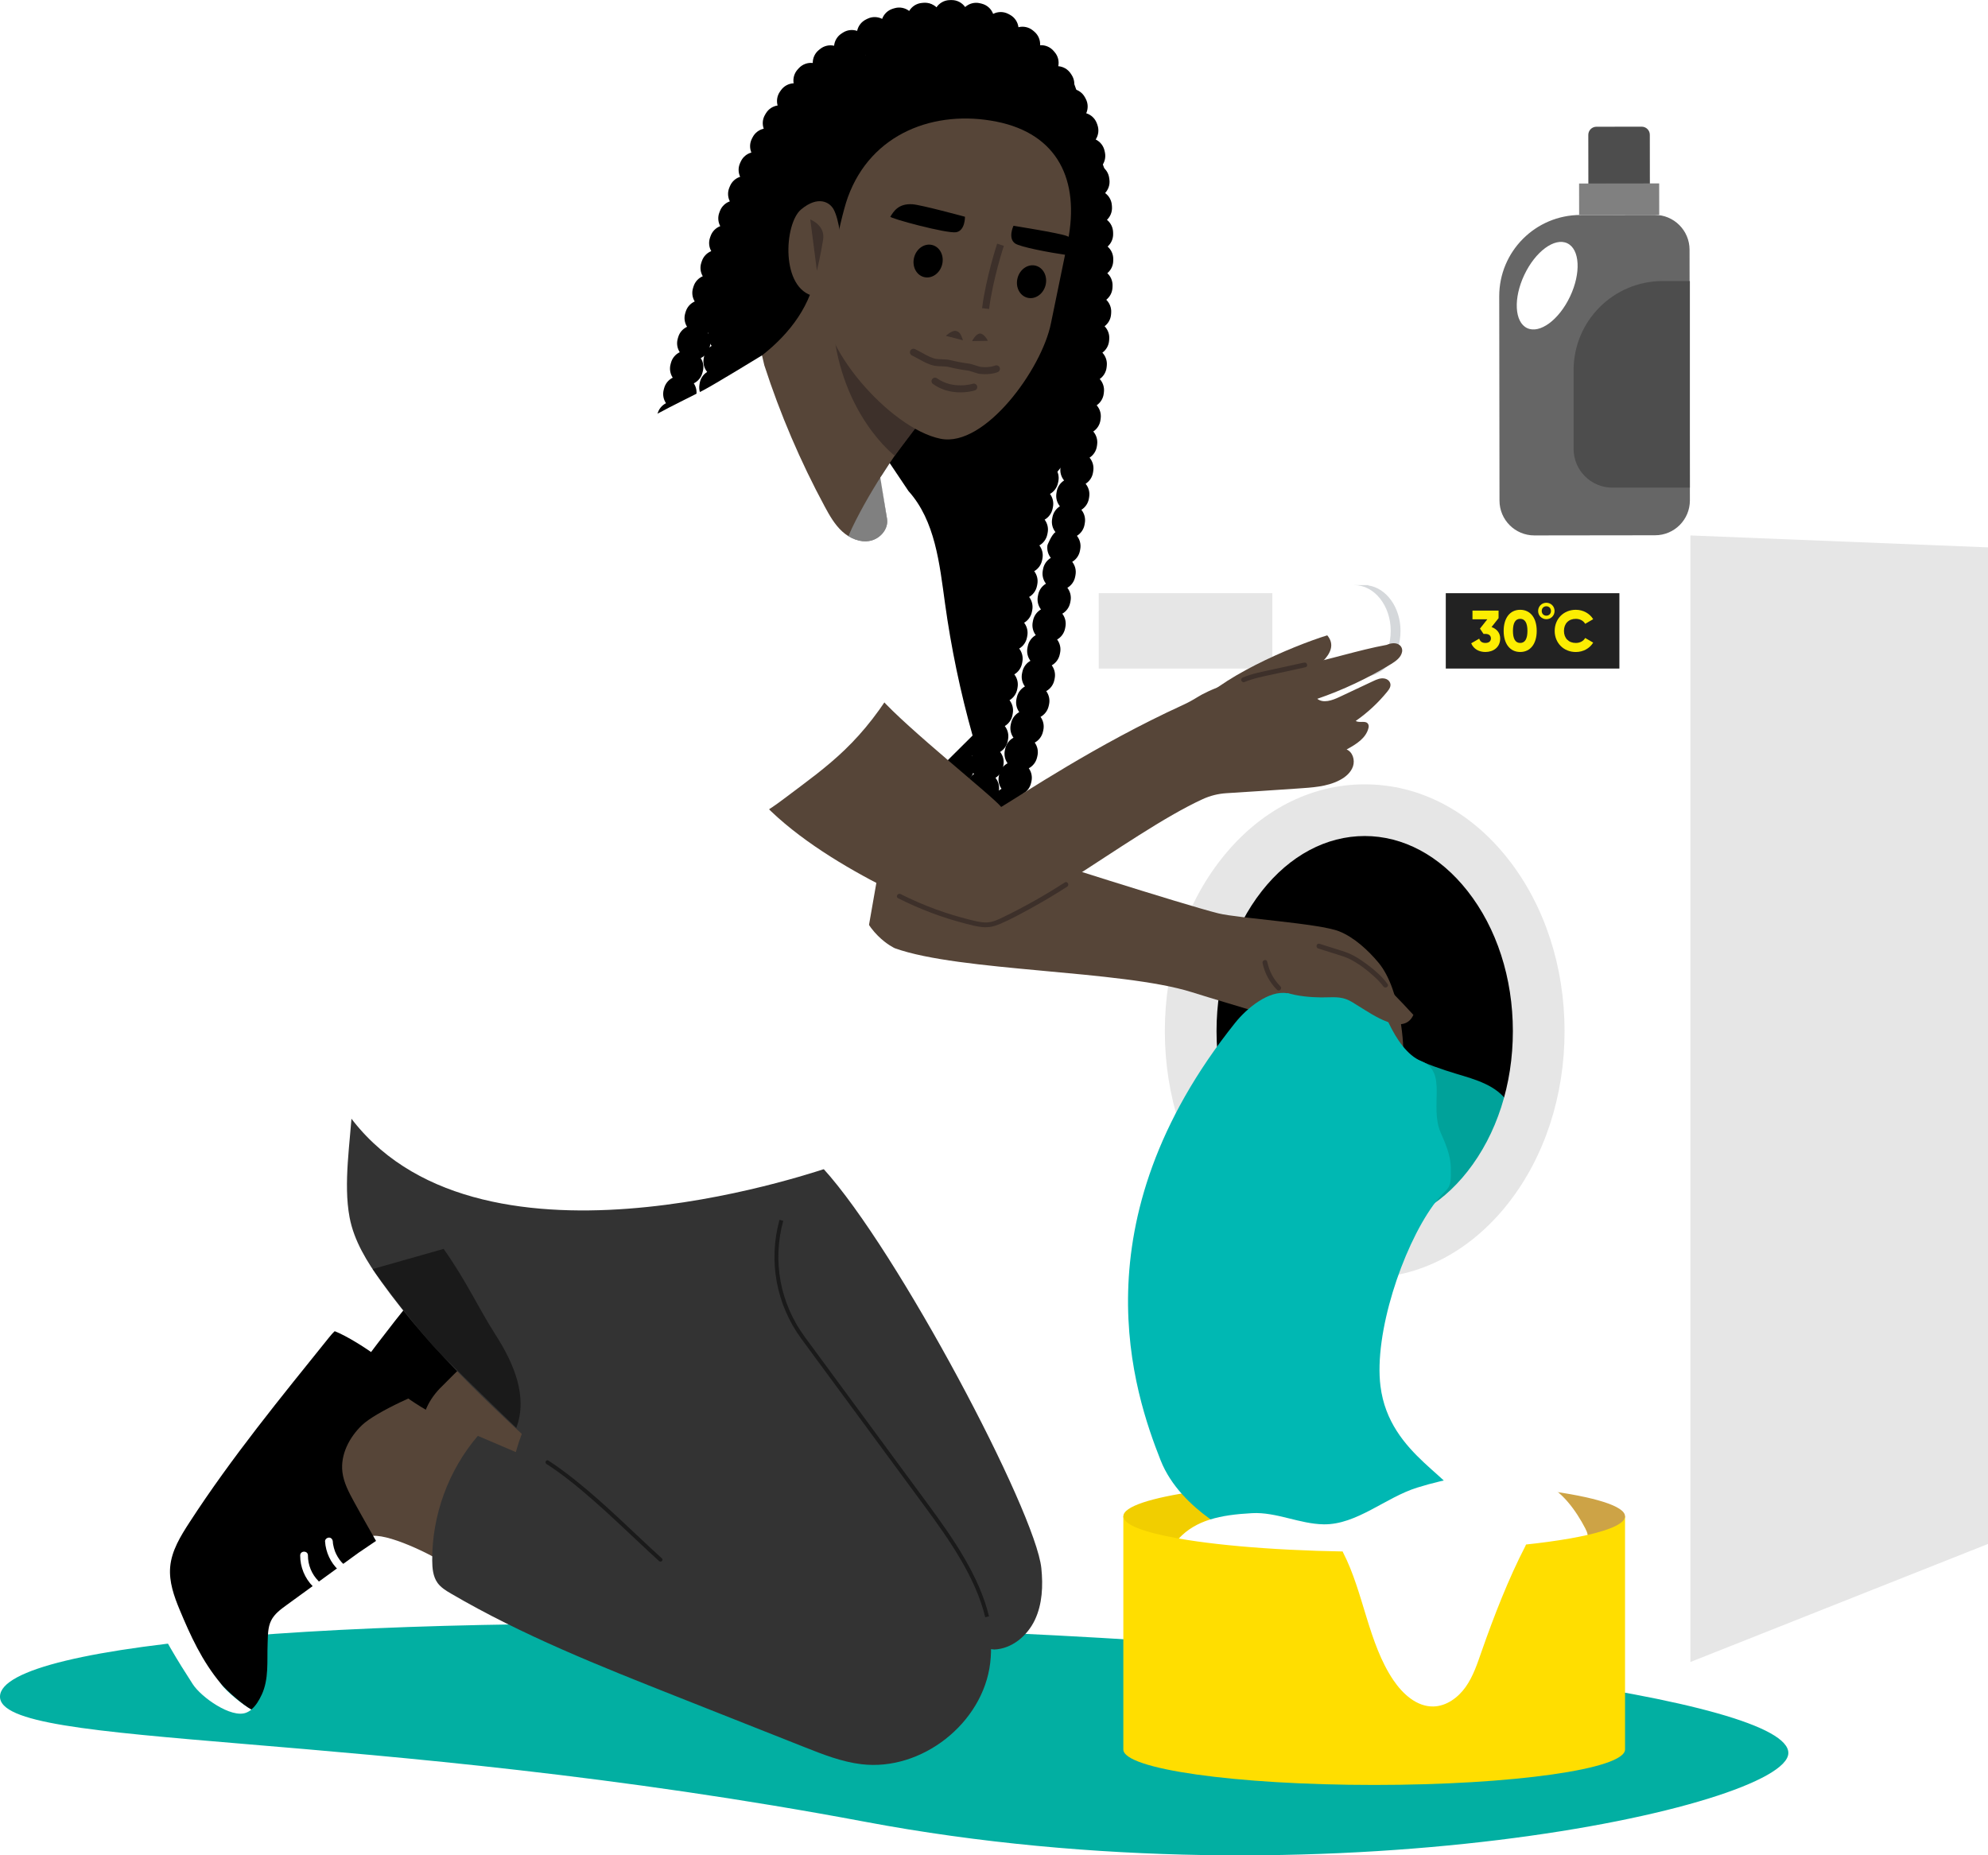
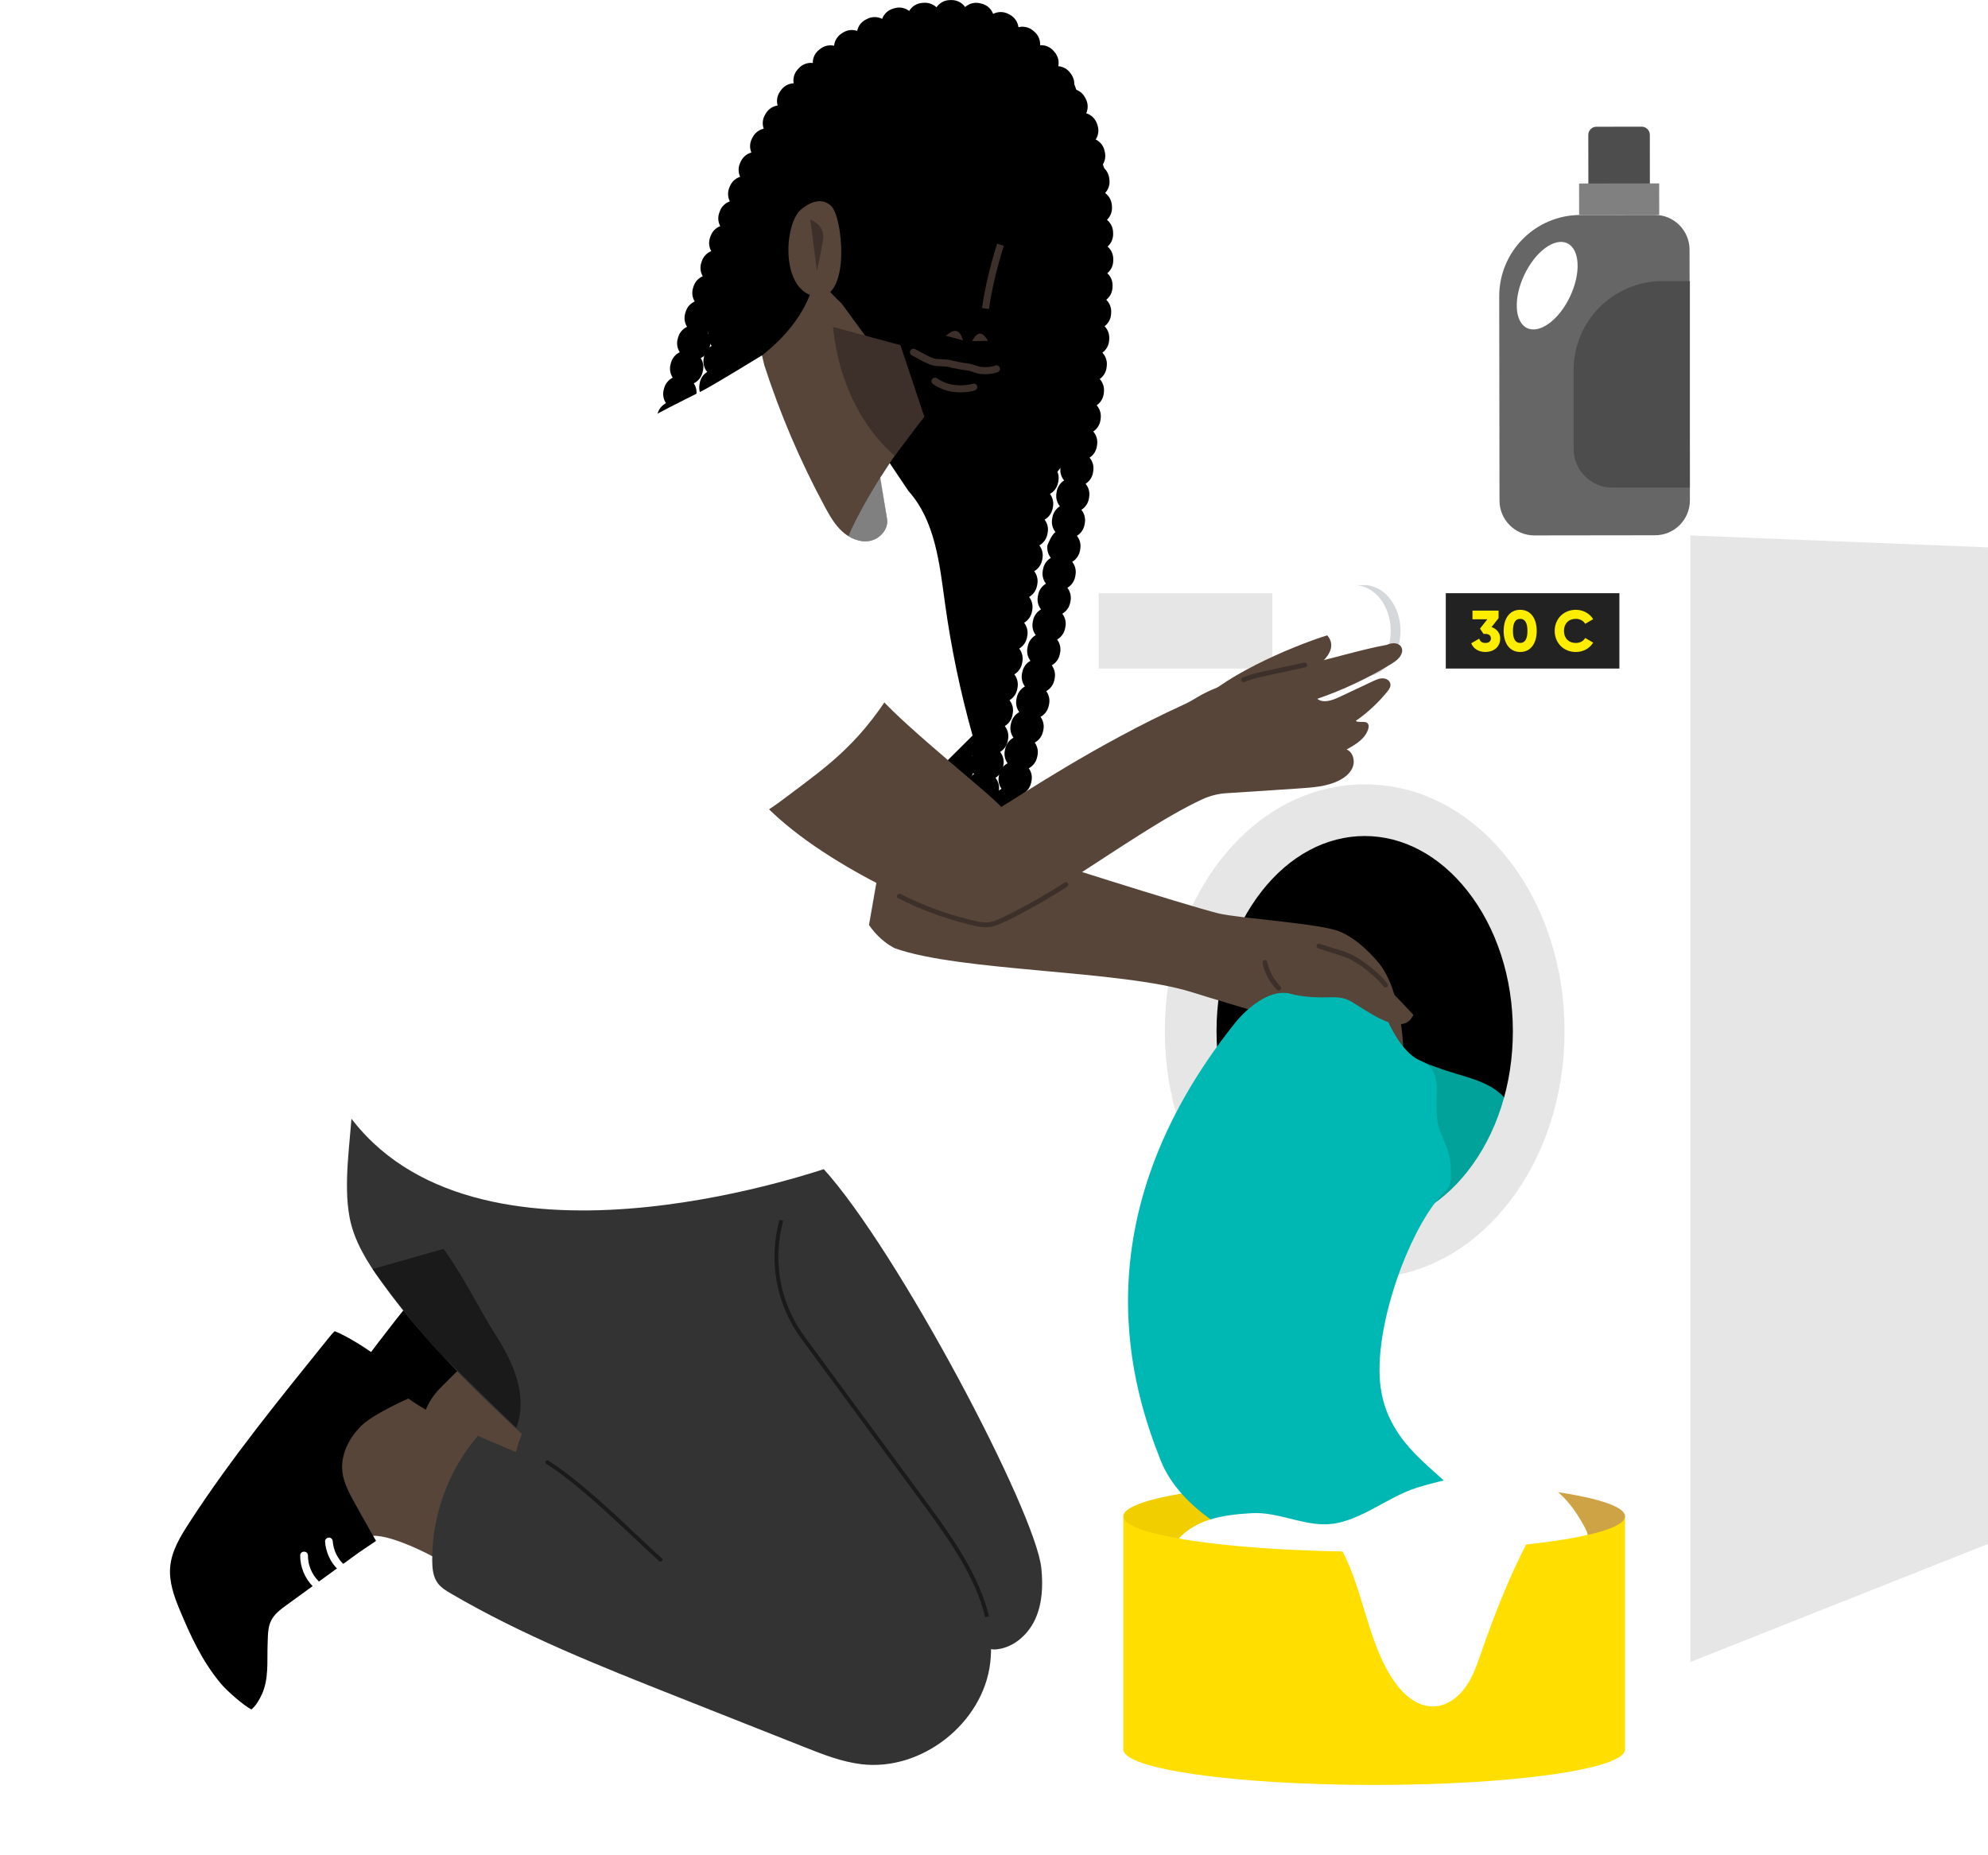
<svg xmlns="http://www.w3.org/2000/svg" viewBox="0 0 1954.86 1824.62">
  <defs>
    <style>
      .cls-1 {
        fill: #00b8b3;
      }

      .cls-2 {
        fill: #02afa2;
        mix-blend-mode: multiply;
      }

      .cls-3 {
        fill: gray;
      }

      .cls-4 {
        fill: #3d302a;
      }

      .cls-5 {
        fill: #e6e6e6;
      }

      .cls-6 {
        fill: #ffde00;
      }

      .cls-7 {
        fill: #4d4d4d;
      }

      .cls-8 {
        isolation: isolate;
      }

      .cls-9 {
        fill: #00a29a;
      }

      .cls-10 {
        fill: #fff;
      }

      .cls-11 {
        fill: #666;
      }

      .cls-12 {
        fill: #564538;
      }

      .cls-13 {
        fill: #f1ce00;
      }

      .cls-14 {
        fill: #fced02;
      }

      .cls-15 {
        fill: #cda346;
      }

      .cls-16 {
        fill: #333;
      }

      .cls-17 {
        fill: #1a1a1a;
      }

      .cls-18 {
        fill: #222;
      }

      .cls-19 {
        fill: #d5d8db;
      }
    </style>
  </defs>
  <g class="cls-8">
    <g id="Layer_1" data-name="Layer 1">
      <g>
        <g>
          <g id="washing_machine" data-name="washing machine">
            <polygon class="cls-10" points="1602.26 1628.68 1662.23 1634.46 1662.23 526.58 1035.2 526.58 1035.2 764.59 1035.2 989.27 1035.2 1014.69 1035.2 1574 1106.17 1580.84 1602.26 1628.68" />
            <polygon class="cls-5" points="1662.23 1634.46 1954.86 1518.38 1954.86 538.31 1662.23 526.58 1662.23 1634.46" />
            <g>
              <ellipse cx="1341.95" cy="1014.12" rx="171.12" ry="217.37" />
              <path class="cls-9" d="M1349.66,1014.73c23.32,20.38,52.76,32.4,82.43,41.29,18.81,5.63,39.7,11.37,50.43,27.82,9.48,14.54,8.07,34.11.8,49.87-7.26,15.77-19.54,28.58-31.6,41.06-7.75,8.02-16.39,16.51-27.45,17.96-5.48.71-11.07-.43-16.19-2.49-23.89-9.65-35.06-36.54-43.46-60.9-5.57-16.13-11.03-32.51-12.41-49.52-1.63-20.13,2.32-41.56-6.49-59.73l3.95-5.36Z" />
              <path class="cls-5" d="M1341.95,1256.91c-53.66,0-103.73-26.05-140.97-73.36-35.83-45.52-55.56-105.69-55.56-169.43s19.73-123.91,55.56-169.42c37.24-47.31,87.31-73.36,140.97-73.36s103.73,26.05,140.97,73.36c35.83,45.52,55.56,105.69,55.56,169.42s-19.73,123.91-55.56,169.43c-37.24,47.31-87.31,73.36-140.97,73.36ZM1341.95,822.17c-37.75,0-73.63,19.17-101.03,53.97-28.81,36.6-44.67,85.6-44.67,137.98s15.87,101.39,44.67,137.98c27.4,34.8,63.28,53.97,101.03,53.97s73.63-19.17,101.03-53.97c28.81-36.6,44.67-85.6,44.67-137.98s-15.87-101.39-44.67-137.98c-27.4-34.8-63.28-53.97-101.03-53.97Z" />
            </g>
          </g>
          <g>
            <path class="cls-11" d="M1627.09,211.32l-45.66.06h0l-27.4.03c-44.13.06-79.86,35.88-79.8,80.02l.08,59.36.19,141.56c.03,18.91,15.38,34.22,34.29,34.2l45.67-.06,27.4-.03,45.66-.06c18.92-.02,34.22-15.38,34.2-34.29l-.14-105.02-.19-141.56c-.03-18.91-15.38-34.23-34.29-34.2ZM1543.89,291.59c-10.9,23.04-29.81,36.95-42.23,31.07-12.42-5.88-13.65-29.32-2.75-52.35,10.9-23.04,29.81-36.95,42.23-31.07,12.42,5.88,13.65,29.32,2.75,52.35Z" />
            <path class="cls-7" d="M1622.4,188.49c0,4.42-3.57,8-7.98,8.01l-44.52.06c-4.41,0-8-3.56-8-7.98l-.08-55.94c0-4.41,3.57-8,7.98-8l44.52-.06c4.41,0,8,3.57,8,7.98l.07,55.94Z" />
            <rect class="cls-3" x="1552.77" y="180.54" width="78.77" height="30.82" transform="translate(-.26 2.11) rotate(-.08)" />
            <path class="cls-7" d="M1661.71,479.56h-76.23c-21.05,0-38.11-17.06-38.11-38.11v-77.46c0-48.38,39.22-87.6,87.6-87.6h26.74v203.17Z" />
          </g>
          <rect class="cls-5" x="1080.42" y="583.38" width="170.72" height="74.1" />
          <rect class="cls-18" x="1421.68" y="583.38" width="170.72" height="74.1" />
          <path class="cls-19" d="M1377.17,620.44c0-23.09-13.87-42.11-31.75-44.72v-.32h-13.83v1.65c-15.17,5.28-26.31,22.69-26.31,43.39s11.14,38.11,26.31,43.39v1.65h13.83v-.32c17.87-2.61,31.75-21.63,31.75-44.72Z" />
          <ellipse class="cls-10" cx="1331.6" cy="620.44" rx="35.94" ry="45.03" />
          <path class="cls-14" d="M1475.19,627.85c0,8.78-6.84,13.34-14.54,13.34-6.04,0-11.52-2.68-13.97-8.55l7.87-4.56c.91,2.62,2.62,4.22,6.1,4.22,3.76,0,5.42-2,5.42-4.45s-1.65-4.45-5.42-4.45h-1.88l-3.48-5.19,7.24-9.18h-14.6v-8.55h25.66v7.41l-6.9,8.78c4.9,1.71,8.5,5.64,8.5,11.18Z" />
          <path class="cls-14" d="M1478.6,620.44c0-12.31,5.93-20.75,16.25-20.75s16.25,8.44,16.25,20.75-5.93,20.75-16.25,20.75-16.25-8.44-16.25-20.75ZM1501.98,620.44c0-7.7-2.34-11.86-7.13-11.86s-7.13,4.16-7.13,11.86,2.34,11.86,7.13,11.86,7.13-4.16,7.13-11.86Z" />
          <path class="cls-14" d="M1528.77,620.44c0-11.75,8.72-20.75,20.75-20.75,7.24,0,13.63,3.59,17.11,9.24l-7.87,4.56c-1.77-3.08-5.19-4.9-9.24-4.9-7.07,0-11.63,4.73-11.63,11.86s4.56,11.86,11.63,11.86c4.05,0,7.53-1.82,9.24-4.9l7.87,4.56c-3.42,5.64-9.81,9.24-17.11,9.24-12.03,0-20.75-9.01-20.75-20.75Z" />
-           <path class="cls-14" d="M1512.48,600.86c0-4.58,3.62-8.09,8.09-8.09s8.09,3.51,8.09,8.09-3.62,8.09-8.09,8.09-8.09-3.51-8.09-8.09ZM1525.11,600.86c0-2.78-2-4.63-4.54-4.63s-4.54,1.85-4.54,4.63,2,4.63,4.54,4.63,4.54-1.85,4.54-4.63Z" />
-         </g>
-         <path id="shadow" class="cls-2" d="M1758.53,1724.21c-1.63,52.71-456.08,152.29-907.63,67.44C360.26,1699.46-1.63,1720.92,0,1668.21c1.63-52.71,357.16-82.9,856.8-67.44,499.64,15.46,903.36,70.73,901.73,123.44Z" />
+         </g>
        <polygon points="1002.49 35.68 1056.41 82.8 1087.79 171.05 1074.56 420.94 1037.12 467.21 879.82 916.02 653.21 620.81 725.59 318.7 778.79 131.96 857.28 68.31 1002.49 35.68" />
        <g>
          <path d="M874.08,847.66c8.16,1.63,16.35-3.23,18.71-11.37l.44-1.5c1.36-4.67.51-9.45-1.91-13.25,4.08-1.92,7.35-5.53,8.68-10.21l.43-1.49c1.34-4.67.48-9.45-1.96-13.24,4.07-1.93,7.31-5.54,8.64-10.21l.43-1.51c1.32-4.67.46-9.45-1.99-13.23,4.07-1.95,7.3-5.57,8.61-10.26l.42-1.49c1.31-4.68.43-9.45-2.03-13.22,4.06-1.96,7.28-5.6,8.58-10.28l.41-1.48c1.3-4.68.4-9.45-2.07-13.22,4.05-1.97,7.27-5.62,8.54-10.31l.41-1.49c1.28-4.69.37-9.45-2.11-13.21,4.05-1.99,7.25-5.64,8.51-10.34l.4-1.49c1.27-4.69.34-9.45-2.15-13.2,4.04-2,7.23-5.66,8.48-10.36l.4-1.49c1.25-4.69.31-9.46-2.19-13.2,4.02-2.01,7.19-5.67,8.43-10.36l.4-1.53c1.23-4.69.27-9.45-2.24-13.18,4.02-2.02,7.18-5.71,8.4-10.41l.39-1.51c1.22-4.7.24-9.46-2.29-13.18,4.01-2.04,7.16-5.73,8.36-10.43l.39-1.54c1.2-4.7.2-9.45-2.35-13.16,4.01-2.06,7.15-5.77,8.32-10.49l.37-1.49c1.18-4.71.17-9.47-2.4-13.17,4-2.08,7.12-5.81,8.28-10.53l.37-1.49c1.16-4.73.12-9.48-2.47-13.17,3.99-2.09,7.09-5.83,8.23-10.55l.37-1.54c1.13-4.72.07-9.45-2.52-13.12,3.98-2.12,7.05-5.88,8.16-10.61l.35-1.51c1.1-4.73.01-9.46-2.61-13.12,3.97-2.14,7.02-5.91,8.1-10.65l.35-1.54c1.08-4.74-.05-9.47-2.7-13.11,3.96-2.17,7-5.98,8.04-10.74l.33-1.5c1.05-4.76-.11-9.49-2.79-13.12,3.93-2.19,6.93-6.01,7.95-10.76l.33-1.57c1.01-4.77-.2-9.49-2.91-13.1,3.93-2.24,6.91-6.1,7.87-10.88l.31-1.53c.96-4.78-.28-9.48-3.03-13.07,3.89-2.28,6.82-6.17,7.73-10.95l.3-1.56c.9-4.79-.4-9.49-3.2-13.04,3.87-2.34,6.76-6.28,7.6-11.09l.27-1.54c.84-4.82-.54-9.51-3.4-13.03,3.85-2.41,6.67-6.4,7.42-11.24l.24-1.57c.75-4.84-.73-9.51-3.68-12.97,3.82-2.5,6.56-6.59,7.19-11.47l.2-1.55c.63-4.89-.99-9.55-4.05-12.94,3.76-2.62,6.38-6.82,6.85-11.73l.15-1.62c.46-4.96-1.38-9.61-4.63-12.89,3.68-2.83,6.12-7.22,6.31-12.22.02-.56.04-1.11.06-1.66.16-5.12-2.08-9.77-5.7-12.85,3.58-3.29,5.65-8.14,5.19-13.36-.05-.59-.1-1.16-.16-1.74-.53-5.33-3.58-9.79-7.86-12.33,2.86-3.7,4.1-8.6,2.98-13.51l-.35-1.55c-1.1-4.79-4.22-8.59-8.26-10.71,2.61-3.76,3.62-8.6,2.36-13.37l-.4-1.52c-1.26-4.78-4.54-8.5-8.68-10.48,2.48-3.88,3.3-8.79,1.84-13.53l-.47-1.52c-1.49-4.77-4.98-8.36-9.26-10.14,2.3-4.05,2.84-9.06,1.06-13.76l-.58-1.51c-1.83-4.76-5.66-8.16-10.16-9.61,2.01-4.34,2.09-9.52-.23-14.11-.26-.51-.51-1.02-.77-1.51-2.45-4.75-6.89-7.77-11.82-8.57,1.4-4.93.45-10.44-3.04-14.71-.41-.5-.82-.99-1.23-1.47-4.06-4.74-10.27-6.56-15.95-5.26-.96-6.5-5.86-12.02-12.66-13.47l-.38-.08c-.77-.15-1.56-.29-2.34-.39-7.57-1.03-14.62,3.34-17.28,10.15-6.21-2.71-13.72-1.31-18.51,4-1.06,1.17-1.73,2.05-1.97,2.37l25.98,19.35s-.06.08-.17.23c.05-.06.12-.15.22-.26,1.35-1.5,2.37-3.18,3.06-4.95,1.33.58,2.77.99,4.29,1.2.19.03.38.07.57.11,2.33.46,4.64.41,6.81-.1.43,2.92,1.66,5.75,3.72,8.16.26.3.51.61.77.92,2.61,3.19,6.21,5.13,9.96,5.74-1.09,3.83-.79,8.06,1.18,11.88.22.42.43.84.64,1.26,2.03,4.03,5.52,6.84,9.5,8.12-1.78,3.84-2.06,8.36-.43,12.62l.54,1.41c1.65,4.34,4.96,7.56,8.93,9.21-2.14,3.76-2.77,8.37-1.39,12.82l.45,1.46c1.39,4.49,4.56,7.94,8.49,9.82-2.36,3.68-3.23,8.31-2.02,12.87l.39,1.5c1.21,4.58,4.25,8.18,8.14,10.22-2.51,3.62-3.55,8.24-2.49,12.88l.34,1.49c1.03,4.51,3.85,8.15,7.53,10.33-2.45,3.16-3.73,7.22-3.31,11.51.05.45.09.91.13,1.37.39,4.42,2.52,8.26,5.65,10.92-3.1,2.85-5.1,6.89-5.24,11.43-.01.48-.03.97-.05,1.45-.18,4.67,1.64,8.95,4.68,12.02-3.45,2.65-5.82,6.68-6.25,11.36l-.14,1.49c-.45,4.72,1.17,9.15,4.11,12.41-3.61,2.52-6.18,6.49-6.79,11.2l-.2,1.54c-.61,4.72.87,9.23,3.73,12.59-3.71,2.43-6.41,6.36-7.14,11.08l-.24,1.51c-.74,4.73.65,9.3,3.45,12.73-3.76,2.35-6.55,6.23-7.37,10.95l-.27,1.54c-.83,4.72.49,9.33,3.24,12.82-3.81,2.3-6.67,6.15-7.56,10.87l-.29,1.51c-.9,4.72.35,9.36,3.07,12.9-3.84,2.25-6.75,6.07-7.7,10.78l-.31,1.53c-.95,4.72.26,9.38,2.94,12.95-3.88,2.21-6.84,6.01-7.84,10.73l-.31,1.48c-1.01,4.73.15,9.42,2.81,13.02-3.9,2.18-6.89,5.95-7.93,10.66l-.34,1.55c-1.03,4.7.1,9.38,2.72,12.99-3.93,2.15-6.95,5.91-8.02,10.62l-.34,1.5c-1.08,4.71.02,9.41,2.63,13.05-3.94,2.13-6.99,5.87-8.09,10.58l-.36,1.52c-1.09,4.69-.03,9.38,2.54,13.03-3.95,2.11-7.01,5.83-8.13,10.52l-.36,1.49c-1.14,4.71-.09,9.43,2.48,13.1-3.97,2.08-7.06,5.79-8.21,10.48l-.38,1.54c-1.15,4.69-.13,9.4,2.42,13.08-3.97,2.06-7.08,5.75-8.25,10.44l-.38,1.54c-1.17,4.68-.17,9.4,2.36,13.09-3.99,2.05-7.11,5.73-8.31,10.42l-.38,1.49c-1.2,4.69-.22,9.42,2.3,13.13-4,2.03-7.13,5.7-8.35,10.38l-.39,1.51c-1.21,4.68-.25,9.42,2.26,13.13-4.01,2.02-7.16,5.68-8.39,10.36l-.39,1.48c-1.24,4.68-.29,9.43,2.21,13.16-4.01,2-7.17,5.64-8.42,10.31l-.41,1.53c-1.24,4.67-.31,9.41,2.17,13.14-4.02,1.99-7.2,5.62-8.46,10.29l-.41,1.53c-1.26,4.67-.34,9.41,2.13,13.14-4.03,1.97-7.22,5.6-8.49,10.27l-.42,1.52c-1.27,4.66-.37,9.4,2.09,13.15-4.03,1.96-7.23,5.58-8.53,10.24l-.42,1.52c-1.28,4.66-.4,9.41,2.05,13.16-4.04,1.95-7.25,5.56-8.56,10.22l-.43,1.52c-1.3,4.66-.43,9.41,2.01,13.17-4.05,1.94-7.27,5.54-8.59,10.19l-.42,1.49c-1.32,4.66-.47,9.43,1.97,13.2-4.06,1.93-7.29,5.52-8.63,10.17l-.43,1.51c-1.33,4.65-.49,9.41,1.93,13.19-4.06,1.91-7.32,5.49-8.67,10.14l-.44,1.5c-2.49,8.59,2.45,17.58,11.04,20.07.45.13.91.24,1.36.33Z" />
          <path d="M898.97,920.04c7.78,1.04,15.38-3.71,17.67-11.47l.45-1.51c1.38-4.68.54-9.48-1.89-13.29,4.09-1.91,7.36-5.52,8.71-10.2l.43-1.52c1.34-4.68.47-9.47-1.98-13.26,4.07-1.95,7.31-5.58,8.62-10.27l.42-1.5c1.3-4.69.41-9.47-2.07-13.24,4.06-1.98,7.28-5.63,8.55-10.33l.41-1.49c1.28-4.69.35-9.47-2.14-13.22,4.04-2,7.23-5.66,8.48-10.36l.4-1.52c1.25-4.7.3-9.47-2.22-13.21,4.03-2.02,7.2-5.7,8.42-10.41l.39-1.52c1.22-4.71.24-9.47-2.3-13.19,4.01-2.04,7.16-5.74,8.35-10.44l.39-1.54c1.19-4.71.18-9.46-2.38-13.17,4-2.07,7.12-5.78,8.29-10.49l.38-1.55c1.16-4.72.12-9.46-2.46-13.15,3.99-2.09,7.09-5.82,8.23-10.54l.37-1.55c1.13-4.73.07-9.46-2.54-13.14,3.98-2.12,7.06-5.88,8.17-10.62l.35-1.52c1.1-4.73,0-9.47-2.62-13.13,3.97-2.15,7.03-5.94,8.1-10.69l.34-1.5c1.08-4.74-.05-9.48-2.7-13.12,3.95-2.17,6.98-5.98,8.02-10.73l.33-1.53c1.04-4.75-.12-9.47-2.8-13.1,3.93-2.2,6.93-6.02,7.94-10.77l.33-1.55c1-4.76-.19-9.47-2.9-13.07,3.92-2.23,6.9-6.09,7.87-10.86l.31-1.53c.97-4.77-.27-9.47-3-13.06,3.91-2.27,6.86-6.15,7.78-10.94l.29-1.51c.94-4.8-.35-9.51-3.14-13.08,3.9-2.29,6.82-6.2,7.72-10.99l.29-1.57c.89-4.8-.43-9.49-3.25-13.03,3.87-2.33,6.75-6.27,7.6-11.07l.27-1.56c.84-4.79-.53-9.46-3.36-12.97,3.84-2.37,6.67-6.33,7.46-11.14l.26-1.56c.79-4.8-.62-9.44-3.49-12.92,3.8-2.42,6.58-6.4,7.32-11.2l.24-1.56c.74-4.82-.74-9.47-3.66-12.92,3.79-2.47,6.54-6.5,7.21-11.33l.22-1.54c.68-4.83-.85-9.47-3.82-12.88,3.76-2.52,6.44-6.59,7.05-11.43l.2-1.57c.6-4.84-1-9.45-4.02-12.82,3.73-2.58,6.35-6.7,6.89-11.56l.17-1.55c.53-4.86-1.15-9.45-4.23-12.78,3.68-2.64,6.24-6.81,6.69-11.67l.14-1.58c.44-4.87-1.32-9.44-4.47-12.71,3.64-2.72,6.12-6.95,6.47-11.83l.11-1.58c.34-4.89-1.53-9.42-4.75-12.62,3.59-2.81,5.97-7.1,6.2-12l.07-1.59c.22-4.91-1.77-9.4-5.08-12.52,3.51-2.9,5.79-7.27,5.88-12.18l.03-1.59c.09-4.93-2.04-9.39-5.47-12.42,3.44-3.03,5.58-7.49,5.5-12.42l-.03-1.59c-.09-4.95-2.39-9.34-5.95-12.25,3.33-3.17,5.3-7.74,5.01-12.7l-.1-1.6c-.31-4.97-2.83-9.28-6.54-12.03,3.19-3.35,4.93-8.03,4.37-12.99-.06-.55-.13-1.09-.19-1.64-.59-4.99-3.39-9.19-7.31-11.72,3-3.59,4.44-8.44,3.5-13.39-.1-.55-.21-1.1-.32-1.65-.98-5.01-4.16-9.02-8.35-11.23,2.72-3.91,3.7-8.97,2.24-13.89-.16-.54-.33-1.09-.49-1.63-1.54-5-5.27-8.71-9.82-10.42,2.26-4.35,2.53-9.68.25-14.44-.25-.53-.51-1.07-.77-1.59-2.4-4.88-6.93-8.01-11.91-8.83,1.41-4.92.47-10.43-3.01-14.7-.35-.43-.71-.86-1.06-1.29-3.21-3.89-7.86-5.9-12.54-5.89.57-4.67-.9-9.54-4.42-13.19-.39-.4-.77-.8-1.16-1.2-3.58-3.67-8.48-5.27-13.22-4.8.1-4.8-1.92-9.6-5.91-12.88-.43-.36-.87-.71-1.3-1.06-4.09-3.32-9.32-4.3-14.06-3.14-.59-4.91-3.42-9.49-8.05-12.13-.51-.29-1.02-.58-1.53-.86-4.8-2.67-10.38-2.63-14.97-.4-1.72-4.91-5.77-8.9-11.17-10.33-.61-.16-1.22-.31-1.82-.46-5.65-1.37-11.33.41-15.19,4.21-3.42-4.33-8.97-6.81-14.84-6.04-.66.09-1.32.18-1.97.29-6.03.96-10.76,5.13-12.7,10.5-5.33-2.57-11.88-2.12-16.9,1.73-1.22.94-2.01,1.64-2.37,1.97l22.03,23.75s-.08.08-.24.21c.06-.05.16-.13.29-.23,2.56-1.96,4.37-4.54,5.39-7.36,2.88,1.39,6.19,1.95,9.59,1.42.37-.06.74-.11,1.12-.16,3.64-.48,6.83-2.13,9.26-4.53,2.17,2.76,5.24,4.83,8.91,5.72.4.1.8.2,1.21.31,3.91,1.03,7.86.54,11.23-1.11,1.26,3.62,3.81,6.82,7.43,8.83.39.22.79.44,1.19.67,3.76,2.15,8.01,2.62,11.91,1.66.48,4.04,2.48,7.9,5.89,10.66.37.3.74.6,1.12.91,3.47,2.85,7.77,4.02,11.91,3.6-.09,4.2,1.44,8.44,4.61,11.68.34.34.67.69,1.01,1.04,3.19,3.31,7.45,4.97,11.71,4.96-.52,4.25.64,8.7,3.59,12.27.31.37.61.74.92,1.12,2.6,3.2,6.17,5.14,9.95,5.76-1.08,3.74-.82,7.87,1.04,11.64.2.4.39.81.59,1.21,1.88,3.95,5.16,6.79,8.96,8.21-1.9,3.64-2.42,8-1.11,12.24.14.45.28.9.41,1.36,1.3,4.35,4.25,7.74,7.97,9.7-2.42,3.47-3.49,7.89-2.61,12.37.09.47.18.94.27,1.42.85,4.55,3.54,8.3,7.15,10.63-2.77,3.3-4.22,7.69-3.67,12.31.06.49.11.97.17,1.46.52,4.66,2.98,8.63,6.47,11.22-3,3.15-4.73,7.49-4.45,12.17l.09,1.52c.28,4.7,2.54,8.82,5.92,11.59-3.17,3.02-5.12,7.31-5.03,12.03l.03,1.53c.08,4.74,2.18,8.97,5.47,11.88-3.3,2.91-5.42,7.14-5.5,11.88l-.03,1.53c-.09,4.76,1.88,9.08,5.09,12.11-3.41,2.81-5.66,7-5.87,11.77l-.07,1.53c-.22,4.76,1.64,9.14,4.77,12.26-3.49,2.73-5.85,6.87-6.18,11.64l-.11,1.53c-.34,4.77,1.42,9.2,4.5,12.39-3.55,2.65-6.01,6.75-6.44,11.51l-.14,1.53c-.44,4.77,1.24,9.25,4.26,12.51-3.61,2.59-6.14,6.64-6.66,11.4l-.17,1.55c-.52,4.76,1.08,9.27,4.04,12.58-3.66,2.53-6.26,6.55-6.86,11.32l-.19,1.52c-.6,4.76.93,9.3,3.85,12.66-3.69,2.48-6.36,6.45-7.02,11.21l-.22,1.55c-.67,4.76.81,9.33,3.69,12.73-3.74,2.43-6.46,6.38-7.19,11.14l-.23,1.51c-.73,4.75.68,9.34,3.51,12.78-3.76,2.39-6.52,6.31-7.3,11.05l-.25,1.51c-.79,4.75.58,9.35,3.39,12.83-3.8,2.35-6.61,6.25-7.44,10.99l-.27,1.51c-.84,4.75.49,9.38,3.27,12.89-3.83,2.31-6.69,6.18-7.57,10.92l-.28,1.52c-.89,4.76.4,9.42,3.16,12.96-3.86,2.27-6.77,6.12-7.69,10.87l-.3,1.56c-.91,4.72.33,9.36,3.03,12.91-3.87,2.24-6.79,6.07-7.75,10.79l-.31,1.53c-.96,4.72.24,9.38,2.92,12.95-3.89,2.21-6.85,6.02-7.84,10.74l-.32,1.5c-1,4.72.16,9.4,2.82,13-3.91,2.18-6.89,5.96-7.92,10.68l-.33,1.52c-1.03,4.71.1,9.39,2.73,13-3.92,2.15-6.93,5.91-8,10.61l-.35,1.55c-1.06,4.7.04,9.38,2.65,13.01-3.94,2.13-6.98,5.87-8.07,10.57l-.35,1.52c-1.1,4.7-.03,9.4,2.56,13.05-3.95,2.1-7.02,5.83-8.14,10.52l-.36,1.49c-1.13,4.7-.1,9.41,2.47,13.09-3.97,2.08-7.05,5.79-8.21,10.48l-.37,1.48c-1.16,4.69-.15,9.42,2.39,13.11-3.98,2.06-7.09,5.74-8.27,10.43l-.38,1.49c-1.19,4.69-.21,9.42,2.32,13.12-3.99,2.03-7.12,5.7-8.34,10.38l-.39,1.5c-1.21,4.68-.26,9.41,2.24,13.12-4,2.01-7.16,5.66-8.4,10.32l-.4,1.5c-1.24,4.67-.31,9.41,2.17,13.14-4.01,1.98-7.19,5.61-8.46,10.27l-.41,1.52c-1.26,4.66-.36,9.39,2.1,13.13-4.03,1.96-7.23,5.57-8.52,10.23l-.42,1.5c-1.29,4.65-.42,9.39,2.01,13.15-4.04,1.93-7.26,5.52-8.59,10.16l-.42,1.48c-1.34,4.65-.49,9.41,1.92,13.19-4.06,1.9-7.31,5.46-8.68,10.1l-.44,1.49c-2.53,8.58,2.37,17.59,10.95,20.12.82.24,1.64.41,2.45.52Z" />
          <path d="M952.88,917.84c3.79-2.38,6.59-6.32,7.37-11.08l.26-1.56c.78-4.77-.61-9.39-3.44-12.87,3.8-2.37,6.61-6.31,7.4-11.08l.26-1.54c.8-4.77-.58-9.4-3.41-12.88,3.81-2.36,6.62-6.29,7.43-11.05l.26-1.54c.81-4.77-.56-9.41-3.38-12.9,3.82-2.36,6.64-6.28,7.45-11.05l.26-1.54c.82-4.77-.54-9.41-3.35-12.9,3.82-2.35,6.64-6.26,7.48-11.01l.27-1.56c.82-4.76-.52-9.4-3.32-12.89,3.82-2.34,6.66-6.25,7.5-11.01l.27-1.54c.84-4.76-.5-9.41-3.29-12.91,3.82-2.33,6.67-6.22,7.52-10.98l.28-1.56c.85-4.76-.48-9.4-3.26-12.91,3.83-2.32,6.69-6.22,7.55-10.97l.28-1.54c.86-4.76-.45-9.41-3.23-12.93,3.84-2.31,6.7-6.19,7.57-10.95l.28-1.53c.88-4.76-.43-9.42-3.2-12.94,3.84-2.3,6.71-6.17,7.6-10.92l.29-1.56c.88-4.75-.41-9.4-3.17-12.93,3.85-2.29,6.73-6.16,7.63-10.91l.29-1.53c.9-4.75-.38-9.41-3.13-12.95,3.86-2.29,6.76-6.16,7.66-10.91l.29-1.51c.91-4.75-.35-9.41-3.1-12.96,3.86-2.27,6.76-6.12,7.68-10.86l.3-1.53c.93-4.75-.33-9.42-3.06-12.97,3.86-2.26,6.78-6.1,7.72-10.84l.31-1.55c.93-4.74-.31-9.4-3.02-12.96,3.87-2.25,6.8-6.08,7.75-10.81l.31-1.53c.96-4.75-.27-9.44-2.99-13.01,3.89-2.23,6.84-6.07,7.81-10.81l.31-1.53c.97-4.74-.24-9.42-2.94-13,3.89-2.22,6.84-6.03,7.83-10.75l.32-1.55c.98-4.73-.21-9.4-2.89-12.99,3.9-2.21,6.87-6.02,7.87-10.75l.32-1.5c1-4.72-.16-9.4-2.82-13,3.89-2.19,6.87-5.97,7.89-10.68l.33-1.54c1.02-4.71-.13-9.39-2.77-13,3.92-2.2,6.91-6,7.93-10.75l.33-1.55c1.01-4.77-.19-9.5-2.9-13.11,3.92-2.25,6.89-6.12,7.84-10.91l.3-1.5c.94-4.81-.34-9.54-3.14-13.13,3.91-2.32,6.83-6.27,7.68-11.1l.27-1.53c.86-4.82-.52-9.52-3.38-13.05,3.86-2.4,6.68-6.41,7.44-11.25l.24-1.57c.75-4.84-.74-9.52-3.68-12.97,3.8-2.5,6.53-6.57,7.16-11.43l.21-1.6c.62-4.87-.99-9.52-4.04-12.91,3.74-2.62,6.35-6.79,6.84-11.68l.15-1.58c.48-4.92-1.3-9.53-4.48-12.83,3.66-2.76,6.14-7.05,6.43-11.99l.09-1.59c.28-4.95-1.69-9.51-5.03-12.67,3.56-2.93,5.85-7.35,5.9-12.32l.02-1.62c.04-4.99-2.18-9.46-5.71-12.46,3.41-3.14,5.46-7.72,5.22-12.72l-.08-1.63c-.27-5.03-2.8-9.4-6.56-12.18,3.22-3.4,4.94-8.16,4.31-13.16-.07-.55-.14-1.1-.21-1.65-.67-5.04-3.59-9.24-7.62-11.7,2.94-3.72,4.23-8.69,3.1-13.67-.12-.54-.25-1.08-.38-1.62-1.18-5.02-4.57-8.94-8.91-10.97,2.54-4.07,3.26-9.23,1.5-14.09-.19-.54-.39-1.07-.59-1.6-1.82-4.89-5.74-8.38-10.36-9.82,1.99-4.43,1.98-9.7-.5-14.31-.27-.5-.54-1.01-.82-1.51-2.5-4.56-6.88-7.44-11.64-8.2-.04,0-.08-.01-.13-.02,1.3-4.69.48-9.91-2.68-14.09-.35-.46-.7-.92-1.05-1.38-3.19-4.14-7.99-6.3-12.84-6.3.56-4.8-1.01-9.8-4.72-13.45-.41-.4-.82-.8-1.23-1.2-3.72-3.59-8.71-5.05-13.46-4.39-.07-4.78-2.25-9.48-6.34-12.61-.44-.34-.88-.67-1.32-1.01-4.06-3.07-9.1-3.94-13.68-2.81-.57-4.66-3.14-9.03-7.41-11.74-.47-.3-.93-.59-1.4-.88-4.4-2.75-9.62-3.13-14.15-1.48-1.11-4.81-4.4-9.05-9.27-11.18-.56-.24-1.11-.48-1.65-.71-5.42-2.29-11.39-1.4-15.83,1.82-3.14-5.38-9.26-8.68-15.85-7.92-.91.11-1.83.24-2.72.41-8.34,1.59-13.96,9.32-13.07,17.62-7.49,1.18-13.35,7.52-13.65,15.39-.06,1.62,0,2.79.02,3.21l32.33-2.08s.01.12.02.33c0-.06,0-.14,0-.24.03-.79,0-1.56-.08-2.32.17-.03.33-.06.5-.09.11-.02.23-.04.36-.05,2.88-.33,5.49-1.4,7.68-2.99,1.7,2.92,4.34,5.34,7.69,6.76.4.17.8.34,1.21.52,3.98,1.75,8.29,1.77,12.07.38.93,4.04,3.4,7.72,7.19,10.09.41.26.83.52,1.24.78,3.89,2.47,8.43,3.07,12.57,2.04.51,4.21,2.66,8.21,6.3,10.98.39.29.78.59,1.16.88,3.58,2.74,7.93,3.76,12.07,3.19.06,4.16,1.72,8.29,4.95,11.41.34.33.67.65,1.01.98,3.16,3.11,7.27,4.66,11.38,4.65-.48,4.06.57,8.31,3.26,11.8.28.37.56.73.84,1.1,2.65,3.51,6.45,5.66,10.5,6.25-1.09,3.93-.71,8.27,1.41,12.13.22.41.45.82.67,1.24,2.09,3.89,5.54,6.58,9.45,7.8-1.69,3.75-1.96,8.13-.42,12.29.16.44.33.88.49,1.33,1.52,4.21,4.61,7.41,8.37,9.17-2.21,3.53-3.06,7.91-2.03,12.29.11.47.22.95.33,1.42,1.01,4.43,3.75,8.02,7.35,10.22-2.63,3.32-3.96,7.66-3.36,12.19.06.48.13.96.19,1.44.58,4.58,3.01,8.47,6.45,11.01-2.95,3.11-4.66,7.38-4.42,12l.08,1.49c.23,4.65,2.4,8.75,5.69,11.55-3.19,2.93-5.2,7.13-5.24,11.81v1.5c-.07,4.69,1.88,8.95,5.04,11.94-3.37,2.77-5.61,6.89-5.88,11.59l-.09,1.52c-.28,4.71,1.49,9.07,4.53,12.22-3.5,2.64-5.93,6.67-6.38,11.38l-.15,1.52c-.47,4.72,1.15,9.17,4.09,12.44-3.61,2.53-6.18,6.51-6.78,11.22l-.19,1.5c-.62,4.73.87,9.25,3.73,12.61-3.69,2.43-6.39,6.35-7.11,11.07l-.24,1.52c-.73,4.72.64,9.27,3.43,12.71-3.76,2.34-6.55,6.21-7.38,10.91l-.27,1.54c-.84,4.71.45,9.31,3.18,12.8-3.82,2.26-6.69,6.08-7.61,10.78l-.3,1.51c-.93,4.71.27,9.34,2.95,12.89-3.86,2.21-6.8,6-7.79,10.69l-.32,1.5c-1.01,4.71.14,9.37,2.78,12.97-3.91,2.19-6.9,5.99-7.92,10.72l-.32,1.5c-1.03,4.74.13,9.46,2.81,13.07-3.91,2.2-6.9,6.01-7.9,10.75l-.33,1.55c-1,4.74.19,9.44,2.88,13.04-3.91,2.22-6.89,6.05-7.88,10.8l-.31,1.51c-1,4.76.21,9.47,2.93,13.07-3.91,2.23-6.87,6.07-7.85,10.83l-.31,1.53c-.97,4.77.25,9.47,2.99,13.06-3.91,2.24-6.86,6.09-7.82,10.85l-.31,1.53c-.96,4.76.28,9.45,3.01,13.03-3.89,2.26-6.83,6.12-7.76,10.88l-.3,1.51c-.94,4.76.3,9.45,3.05,13.02-3.88,2.27-6.8,6.13-7.73,10.88l-.3,1.53c-.93,4.76.33,9.45,3.09,13.01-3.87,2.28-6.78,6.15-7.69,10.91l-.3,1.56c-.91,4.76.37,9.43,3.13,12.97-3.87,2.29-6.77,6.17-7.67,10.94l-.29,1.53c-.9,4.77.39,9.44,3.16,12.98-3.86,2.3-6.75,6.19-7.64,10.96l-.28,1.51c-.89,4.77.41,9.45,3.19,12.99-3.85,2.31-6.73,6.2-7.61,10.97l-.28,1.53c-.88,4.77.43,9.44,3.22,12.98-3.85,2.32-6.72,6.22-7.58,10.99l-.28,1.53c-.86,4.77.46,9.43,3.25,12.96-3.85,2.33-6.71,6.25-7.56,11.02l-.27,1.51c-.86,4.78.48,9.44,3.28,12.96-3.84,2.34-6.69,6.25-7.53,11.03l-.27,1.54c-.84,4.78.5,9.43,3.32,12.94-3.84,2.35-6.68,6.28-7.51,11.06l-.26,1.51c-.83,4.78.52,9.44,3.34,12.95-3.83,2.36-6.67,6.28-7.48,11.06l-.26,1.54c-.82,4.78.55,9.43,3.37,12.93-3.82,2.36-6.65,6.29-7.46,11.07l-.26,1.54c-.81,4.79.56,9.44,3.4,12.93-3.82,2.37-6.64,6.32-7.44,11.1l-.26,1.54c-.8,4.79.59,9.43,3.43,12.91-3.82,2.38-6.63,6.34-7.41,11.13l-.25,1.51c-.79,4.79.61,9.44,3.47,12.93-3.81,2.39,23.97,6.9,21.12,3.44Z" />
          <path d="M1030.07,535.72c-.86,4.76.45,9.41,3.23,12.92-3.84,2.3-6.72,6.18-7.61,10.93l-.28,1.51c-.89,4.74.38,9.39,3.12,12.93-3.85,2.27-6.75,6.12-7.67,10.85l-.3,1.53c-.92,4.73.32,9.39,3.03,12.94-3.87,2.25-6.79,6.08-7.75,10.81h0s-.3,1.51-.3,1.51c-.96,4.73.25,9.4,2.94,12.97-3.88,2.22-6.83,6.04-7.81,10.76l-.31,1.5c-.99,4.73.19,9.4,2.87,12.99-3.9,2.2-6.87,6-7.88,10.72l-.32,1.5c-1.02,4.72.13,9.41,2.79,13.01-3.91,2.18-6.9,5.95-7.94,10.67l-.34,1.52c-1.04,4.71.09,9.4,2.72,13.02-3.92,2.16-6.94,5.92-8,10.64l-.34,1.52c-1.06,4.7.04,9.39,2.65,13.02-3.93,2.14-6.97,5.88-8.05,10.58l-.35,1.52c-1.09,4.7,0,9.4,2.59,13.05-3.95,2.12-7,5.85-8.11,10.55l-.35,1.49c-1.12,4.7-.06,9.41,2.51,13.08-3.96,2.1-7.03,5.82-8.16,10.52l-.37,1.52c-1.13,4.69-.1,9.39,2.46,13.06-3.96,2.08-7.05,5.77-8.21,10.46l-.38,1.54c-1.15,4.68-.14,9.39,2.4,13.07-3.97,2.06-7.08,5.74-8.26,10.42l-.38,1.51c-1.18,4.68-.2,9.4,2.33,13.1-3.99,2.04-7.11,5.71-8.32,10.39l-.38,1.48c-1.21,4.68-.25,9.41,2.26,13.13-3.99,2.02-7.14,5.67-8.37,10.34l-.39,1.5c-1.24,4.67-.3,9.41,2.19,13.13-4.01,1.99-7.18,5.63-8.43,10.29l-.41,1.5c-1.26,4.66-.35,9.39,2.11,13.13-4.01,1.95,23.1,9.44,20.61,5.66,4.06-1.98,7.28-5.64,8.55-10.35l.41-1.51c1.26-4.69.33-9.46-2.17-13.21,4.03-2,7.21-5.67,8.45-10.37l.4-1.52c1.24-4.7.28-9.46-2.24-13.19,4.01-2.03,7.17-5.7,8.38-10.4l.4-1.54c1.21-4.7.23-9.45-2.31-13.17,4.01-2.05,7.15-5.75,8.33-10.46l.38-1.52c1.19-4.71.18-9.45-2.37-13.16,4-2.07,7.12-5.8,8.29-10.52l.37-1.49c1.17-4.71.14-9.46-2.44-13.15,3.99-2.09,7.1-5.83,8.24-10.55l.37-1.52c1.14-4.72.08-9.45-2.5-13.12,3.97-2.11,7.05-5.85,8.17-10.56l.37-1.54c1.12-4.72.04-9.45-2.57-13.12,3.97-2.13,7.03-5.89,8.13-10.62l.35-1.52c1.1-4.73,0-9.46-2.63-13.11,3.96-2.15,7.01-5.94,8.08-10.68l.34-1.52c1.07-4.73-.06-9.45-2.71-13.09,3.95-2.17,6.97-5.97,8.02-10.71l.34-1.52c1.04-4.74-.1-9.46-2.77-13.09,3.93-2.19,6.93-6,7.95-10.74l.33-1.55c1.02-4.75-.16-9.45-2.85-13.07,3.92-2.21,6.9-6.04,7.89-10.79l.32-1.55c.99-4.75-.22-9.45-2.93-13.04,3.9-2.24,6.86-6.08,7.82-10.83l.31-1.54c.96-4.76-.28-9.46-3.02-13.04,3.9-2.26,6.84-6.14,7.77-10.91l.3-1.53c.93-4.77-.34-9.46-3.1-13.03,3.88-2.29,6.79-6.17,7.69-10.95l.29-1.56c.9-4.79-.41-9.47-3.21-13.02,3.87-2.32,6.76-6.23,7.63-11.02l.28-1.57c.86-4.79-.48-9.46-3.3-12.99,3.85-2.35,6.7-6.28,7.53-11.07l.27-1.56c.82-4.79-.55-9.46-3.4-12.96,3.82-2.38,6.64-6.34,7.42-11.13l.25-1.56c.78-4.8-.64-9.44-3.51-12.91,3.8-2.42,6.58-6.41,7.31-11.22l.23-1.54c.73-4.82-.73-9.46-3.65-12.91,3.79-2.46,6.53-6.49,7.22-11.31l.22-1.54c.68-4.83-.84-9.46-3.79-12.88,3.76-2.5,6.46-6.55,7.09-11.38l.2-1.57c.62-4.84-.95-9.45-3.95-12.83,3.73-2.55,6.38-6.65,6.95-11.49l.18-1.57c.56-4.85-1.08-9.44-4.13-12.78,3.7-2.61,6.3-6.75,6.79-11.61l.16-1.55c.49-4.87-1.22-9.45-4.33-12.75,3.66-2.67,6.19-6.86,6.6-11.73l.13-1.58c.4-4.88-1.4-9.43-4.57-12.67,3.62-2.74,6.07-6.98,6.39-11.87l.1-1.59c.31-4.89-1.59-9.41-4.84-12.59,3.57-2.83,5.93-7.13,6.13-12.03l.06-1.59c.2-4.91-1.82-9.4-5.16-12.5,3.51-2.93,5.76-7.31,5.82-12.24l.02-1.57c.06-4.93-2.1-9.38-5.55-12.39,3.42-3.05,5.54-7.52,5.43-12.46l-.04-1.6c-.12-4.95-2.45-9.33-6.03-12.22,3.32-3.2,5.26-7.78,4.93-12.74l-.11-1.6c-.34-4.99-2.9-9.29-6.65-12.01,3.18-3.39,4.88-8.12,4.26-13.09l-.21-1.62c-.65-5.01-3.52-9.18-7.5-11.66,2.97-3.66,4.33-8.58,3.28-13.55-.11-.54-.23-1.08-.35-1.62-1.09-5.04-4.42-9.02-8.72-11.13,2.64-4.05,3.44-9.23,1.74-14.15-.19-.54-.38-1.08-.57-1.61-1.79-5-5.77-8.58-10.48-10.03,1.96-4.4,1.95-9.64-.49-14.22l-.76-1.43c-2.36-4.39-6.46-7.25-10.98-8.19-.09-.02-.18-.04-.27-.05,1.44-4.5.91-9.6-1.89-13.86-.31-.47-.62-.94-.93-1.4-2.86-4.28-7.4-6.75-12.17-7.14.97-4.71-.16-9.81-3.52-13.76-.37-.43-.73-.86-1.1-1.28-3.43-3.98-8.38-5.88-13.25-5.59.3-4.91-1.64-9.9-5.67-13.33-.44-.37-.88-.74-1.32-1.11-4.13-3.44-9.47-4.48-14.31-3.27-.63-4.98-3.57-9.6-8.31-12.19-.54-.29-1.07-.58-1.61-.86-4.86-2.55-10.43-2.39-14.96-.05-1.8-4.8-5.84-8.67-11.19-10.03-.58-.15-1.17-.29-1.75-.43-5.38-1.29-10.77.28-14.59,3.72-2.96-4.18-7.85-6.9-13.36-6.86-.61,0-1.21.01-1.81.03-5.47.13-10.24,2.95-13.07,7.16-3.83-3.3-9.14-4.76-14.42-3.47-.57.14-1.13.28-1.69.42-5.21,1.33-9.18,5.06-11.03,9.7-4.36-2.39-9.75-2.75-14.6-.5-.54.25-1.07.5-1.59.75-4.83,2.3-7.99,6.69-8.93,11.57-4.81-1.56-10.28-.86-14.66,2.38-1.16.86-1.76,1.34-1.76,1.34-6.94,5.62-8.04,15.83-2.44,22.78,5.6,6.94,15.72,8.07,22.69,2.51.1-.08.36-.28.77-.59,3.4-2.52,5.54-6.12,6.28-9.97,3.82,1.24,8.1,1.08,12.01-.78.41-.19.82-.39,1.23-.58,3.92-1.81,6.77-4.99,8.25-8.71,3.48,1.92,7.67,2.56,11.82,1.5.44-.11.89-.22,1.33-.33,4.09-1,7.43-3.47,9.61-6.71,2.93,2.53,6.78,4.03,10.96,3.93.43-.01.87-.02,1.31-.02,4.13-.03,7.88-1.6,10.72-4.16,2.19,3.11,5.49,5.47,9.48,6.42.43.1.85.21,1.28.31,3.99,1.02,8.02.45,11.42-1.31,1.34,3.6,3.97,6.75,7.65,8.68.38.2.76.4,1.14.61,3.72,2.03,7.89,2.45,11.7,1.49.49,3.93,2.42,7.68,5.7,10.42.36.3.71.6,1.07.9,3.32,2.82,7.45,4.08,11.48,3.83-.25,4.07,1.03,8.24,3.9,11.58.31.36.62.72.93,1.09,2.9,3.41,6.91,5.32,11.05,5.66-.85,4.1-.11,8.52,2.4,12.28.26.4.53.8.79,1.2,2.51,3.82,6.33,6.2,10.52,7.01-1.3,4.04-1.02,8.59,1.15,12.62l.71,1.32c2.09,3.93,5.58,6.65,9.53,7.86-1.64,3.68-1.93,7.97-.47,12.06.16.44.31.88.47,1.33,1.46,4.21,4.48,7.44,8.19,9.25-2.28,3.5-3.22,7.87-2.26,12.28.1.48.2.95.31,1.43.95,4.5,3.67,8.16,7.29,10.41-2.7,3.33-4.09,7.71-3.49,12.3l.19,1.48c.58,4.63,3.06,8.56,6.57,11.1-2.97,3.17-4.66,7.51-4.34,12.19l.1,1.51c.31,4.7,2.6,8.81,6,11.55-3.16,3.04-5.08,7.34-4.96,12.07l.03,1.52c.1,4.74,2.23,8.96,5.54,11.85-3.29,2.93-5.38,7.17-5.44,11.92l-.02,1.55c-.06,4.76,1.94,9.06,5.17,12.06-3.39,2.83-5.62,7.03-5.81,11.8l-.06,1.53c-.2,4.77,1.69,9.15,4.86,12.25-3.48,2.75-5.81,6.91-6.11,11.69l-.1,1.53c-.31,4.78,1.49,9.2,4.59,12.38-3.54,2.68-5.97,6.8-6.37,11.58l-.13,1.53c-.4,4.78,1.31,9.25,4.36,12.48-3.59,2.62-6.09,6.69-6.58,11.46l-.16,1.55c-.48,4.77,1.16,9.28,4.16,12.56-3.64,2.57-6.21,6.61-6.76,11.39l-.18,1.53c-.56,4.77,1.02,9.31,3.98,12.64-3.68,2.52-6.31,6.53-6.92,11.3l-.2,1.52c-.63,4.77.9,9.33,3.82,12.71-3.71,2.47-6.39,6.45-7.06,11.21l-.22,1.54c-.67,4.76.8,9.34,3.68,12.74-3.74,2.43-6.47,6.39-7.19,11.14l-.23,1.54c-.72,4.75.69,9.33,3.53,12.76-3.76,2.4-6.52,6.32-7.29,11.07l-.25,1.51c-.78,4.76.6,9.37,3.42,12.83-3.79,2.36-6.59,6.27-7.4,11.01l-.26,1.52c-.82,4.76.52,9.39,3.32,12.89-3.82,2.33-7.78,12.49-7.78,12.49Z" />
        </g>
        <path id="hand" class="cls-12" d="M1350.96,1033.5l-65.36,17.73-53.95-57.37c-8.77-2.64-17.54-5.28-26.31-7.92-11.14-3.35-22.28-6.71-33.38-10.2-69.54-21.88-228.05-20.17-292.06-43.22,0,0-31.73-14.12-38.15-55.88l-12.81-86.19,178.96,49.36s156.39,50.05,190.26,58.45c19.4,4.81,98.81,9.79,118.62,17.62,14.73,5.83,28.73,18.78,38.85,30.97,22.74,27.4,25.29,87.57,23.95,89.01l-28.61-2.36Z" />
        <g id="laundry">
          <path class="cls-6" d="M1104.61,1491.18v229.32c0,19.26,110.44,34.88,246.67,34.88s246.67-15.62,246.67-34.88v-229.32h-493.34Z" />
          <g>
            <path class="cls-13" d="M1231.27,1488.09c23.81-1.26,46.6,10.66,70.44,10.99,32.36.45,60.83-20.08,91.72-29.71,15.01-4.68,30.7-8.49,46.28-10.76-27.45-1.49-57.26-2.31-88.43-2.31-136.23,0-246.67,15.62-246.67,34.88,0,8.28,20.42,15.89,54.51,21.87,16.81-18,40.46-23.28,72.14-24.96Z" />
            <path class="cls-15" d="M1597.95,1491.18c0-10.08-30.26-19.16-78.62-25.53,16.46,7.32,30.26,19.38,39.64,37.71.99,1.93,1.93,4.04,2.18,6.16,23.32-5.33,36.8-11.61,36.8-18.33Z" />
          </g>
          <path class="cls-1" d="M1141.28,1436.15c-25.78-65.44-83.84-233.77,73.37-430.39,11.44-14.3,33.12-32.17,51.15-28.97l39.09-16.25,49.99,17.47s14.9,54.27,42.75,65.56c26.4,10.7,7.61,44.31,19.07,70.38,4.78,10.86,9.63,22.07,9.93,33.92.65,25.75-2.42,16.69-17.47,37.6-30.38,42.2-58.19,126.16-51.7,177.75,8.77,69.7,78.05,90.28,82.25,121.45,3.3,24.46-216.95,28.37-216.95,28.37,0,0-61.56-26.34-81.48-76.9Z" />
          <path class="cls-10" d="M1558.97,1503.36c-9.38-18.32-23.18-36.74-39.64-44.06-22.98-10.22-51.12-11.2-79.62-7.04-15.59,2.28-31.28,6.09-46.28,10.76-30.9,9.63-59.36,36.51-91.72,36.06-23.84-.33-46.63-12.25-70.44-10.99-31.69,1.68-55.33,6.96-72.14,24.96,45.21,7.93,114.49,13.01,192.15,13.01,88.66,0,166.39-6.62,209.87-16.55-.25-2.12-1.19-4.22-2.18-6.16Z" />
          <path class="cls-10" d="M1495.13,1513.84c4.04-.17,6.78,2.82,4.92,6.41-16.71,32.24-31.14,69.47-43.13,103.74-4.24,12.12-8.28,24.54-15.69,35.02-7.41,10.48-18.93,18.93-31.76,19.19-16.34.33-30.09-12.27-39.27-25.8-24.65-36.32-29.35-86.55-49.43-125.46-1.65-3.19.62-7.01,4.21-7.16l170.16-5.95Z" />
        </g>
        <g id="character">
          <g id="legs">
            <g>
              <path d="M645.11,794.59c.35-4.85,2.8-9.05,6.4-11.77-3.15-3.22-4.95-7.73-4.57-12.58l.12-1.56c.38-4.85,2.85-9.03,6.47-11.73-3.13-3.24-4.9-7.77-4.5-12.61l.13-1.56c.41-4.84,2.91-9.01,6.54-11.69-3.11-3.26-4.85-7.78-4.43-12.62l.14-1.58c.44-4.84,2.96-8.99,6.6-11.64-3.09-3.27-4.81-7.81-4.35-12.64l.15-1.59c.47-4.84,3.01-8.97,6.67-11.6-3.07-3.29-4.76-7.84-4.27-12.67l.16-1.58c.5-4.83,3.07-8.95,6.74-11.56-3.06-3.32-4.72-7.89-4.19-12.72l.17-1.55c.53-4.83,3.13-8.94,6.82-11.52-3.04-3.34-4.67-7.93-4.1-12.77l.18-1.53c.55-4.83,3.18-8.92,6.9-11.49-3.01-3.36-4.61-7.95-4.02-12.78l.19-1.55c.59-4.83,3.25-8.9,6.98-11.43-2.98-3.38-4.55-7.97-3.93-12.79l.2-1.57c.63-4.82,3.32-8.87,7.06-11.37-2.96-3.41-4.49-8.03-3.83-12.85l.21-1.55c.66-4.82,3.39-8.85,7.15-11.33-2.94-3.43-4.43-8.07-3.72-12.9l.22-1.52c.71-4.83,3.48-8.86,7.29-11.3-2.92-3.45-4.38-8.1-3.64-12.92l.24-1.57c.75-4.82,3.55-8.81,7.38-11.22-2.88-3.48-4.3-8.15-3.5-12.96l.26-1.57c.8-4.8,3.63-8.75,7.47-11.13-2.84-3.51-4.2-8.18-3.36-12.98l.27-1.56c.85-4.79,3.71-8.7,7.57-11.04-2.79-3.54-4.09-8.21-3.2-12.99l.29-1.55c.9-4.79,3.83-8.7,7.73-10.98-2.76-3.58-4.02-8.3-3.06-13.08l.31-1.53c.96-4.79,3.94-8.65,7.87-10.89-2.71-3.62-3.9-8.35-2.87-13.12l.33-1.54c1.03-4.77,4.07-8.59,8.03-10.77-2.66-3.67-3.78-8.43-2.67-13.19l.35-1.52c1.11-4.76,4.21-8.54,8.22-10.66-2.6-3.71-3.63-8.49-2.45-13.23l.39-1.54c1.2-4.75,4.37-8.47,8.43-10.51-2.53-3.77-3.48-8.58-2.19-13.3l.42-1.53c1.3-4.72,4.56-8.38,8.66-10.34-2.45-3.83-3.29-8.68-1.88-13.38l.46-1.52c1.42-4.7,4.78-8.29,8.94-10.13-2.36-3.9-3.06-8.77-1.52-13.44l.5-1.51c1.55-4.68,5.04-8.18,9.27-9.91-2.24-3.99-2.79-8.91-1.07-13.54l.55-1.49c1.72-4.64,5.35-8.02,9.67-9.59-2.1-4.1-2.44-9.06-.52-13.64l.62-1.47c1.93-4.59,5.74-7.83,10.16-9.19-1.9-4.22-2-9.21.17-13.71.24-.5.48-.99.72-1.48,2.21-4.52,6.24-7.55,10.78-8.63-1.65-4.38-1.39-9.43,1.13-13.8.28-.49.56-.97.84-1.45,2.58-4.4,6.91-7.13,11.59-7.83-1.27-4.59-.52-9.69,2.49-13.85.33-.46.67-.92,1-1.37,3.1-4.21,7.86-6.48,12.71-6.58-.69-4.86.82-9.97,4.54-13.71.42-.42.84-.84,1.26-1.25,3.88-3.81,9.19-5.26,14.16-4.39.3-5.11,3.01-10,7.7-12.88.48-.29.95-.58,1.43-.87,4.32-2.61,9.37-2.96,13.78-1.4,1.01-4.59,4.01-8.71,8.53-10.99.5-.25,1-.5,1.49-.75,4.6-2.28,9.75-2.17,14.06-.15,1.49-4.56,4.98-8.42,9.84-10.2.53-.19,1.05-.38,1.58-.57,4.96-1.77,10.22-.98,14.31,1.69,2.19-4.44,6.37-7.82,11.61-8.79.58-.11,1.16-.21,1.73-.31,5.42-.92,10.67.95,14.26,4.58,3.25-4.06,8.39-6.49,13.96-6.05.63.05,1.25.11,1.87.17,5.79.58,10.56,4.13,12.94,9,4.66-2.96,10.72-3.46,16.01-.78.6.3,1.18.61,1.76.92,5.38,2.9,8.45,8.41,8.51,14.11,5.88-.66,11.91,1.93,15.38,7.23.84,1.29,1.36,2.21,1.59,2.65l-28.65,15.12s.05.1.15.28c-.04-.07-.11-.17-.2-.31-1.77-2.7-2.62-5.73-2.65-8.73-3.18.36-6.49-.21-9.52-1.84-.33-.18-.66-.35-1.01-.53-3.27-1.66-5.74-4.27-7.24-7.34-2.96,1.88-6.54,2.83-10.3,2.45-.41-.04-.82-.08-1.24-.11-4.03-.32-7.59-2.1-10.23-4.76-2.39,3-5.85,5.17-9.93,5.87-.44.08-.89.15-1.34.24-4.26.78-8.43-.18-11.79-2.37-1.79,3.65-4.95,6.63-9.09,8.11-.45.16-.9.32-1.36.49-4.22,1.54-8.66,1.22-12.43-.55-1.3,4-4.15,7.49-8.21,9.5-.43.21-.86.43-1.3.65-4.11,2.07-8.68,2.23-12.69.8-.92,4.18-3.49,8-7.44,10.39-.41.25-.83.5-1.24.75-3.52,2.16-7.53,2.81-11.29,2.14-.22,3.88-1.83,7.7-4.83,10.64-.32.31-.64.63-.96.95-3.08,3.1-7.11,4.7-11.17,4.78.58,4.06-.37,8.35-3,11.92-.28.38-.56.76-.84,1.15-2.66,3.67-6.58,5.9-10.74,6.52,1.14,4.08.68,8.6-1.63,12.54-.24.41-.48.83-.73,1.25-2.31,4.01-6.09,6.66-10.26,7.66,1.52,4.03,1.43,8.65-.61,12.83-.22.44-.43.88-.64,1.32-2.04,4.22-5.67,7.16-9.82,8.44,1.79,3.96,1.99,8.63.17,12.96l-.59,1.4c-1.82,4.35-5.31,7.48-9.42,8.97,2,3.9,2.41,8.59.77,13.02l-.53,1.43c-1.64,4.45-5.03,7.74-9.1,9.4,2.15,3.84,2.75,8.53,1.25,13.03l-.48,1.45c-1.49,4.52-4.78,7.95-8.81,9.74,2.28,3.78,3.02,8.48,1.64,13.05l-.44,1.47c-1.37,4.57-4.57,8.08-8.56,9.98,2.39,3.73,3.25,8.42,1.98,13.03l-.41,1.48c-1.26,4.61-4.39,8.21-8.34,10.2,2.47,3.68,3.43,8.36,2.27,13l-.37,1.49c-1.16,4.65-4.23,8.32-8.16,10.39,2.55,3.64,3.6,8.3,2.51,12.97l-.35,1.52c-1.08,4.67-4.09,8.39-7.98,10.53,2.61,3.6,3.74,8.26,2.73,12.95l-.32,1.49c-1.01,4.69-3.96,8.47-7.83,10.67,2.67,3.56,3.86,8.2,2.92,12.9l-.31,1.53c-.95,4.71-3.85,8.53-7.69,10.79,2.72,3.53,3.98,8.16,3.09,12.89l-.28,1.5c-.88,4.73-3.73,8.59-7.54,10.89,2.76,3.5,4.06,8.12,3.23,12.85l-.27,1.51c-.83,4.74-3.65,8.64-7.44,10.98,2.81,3.47,4.17,8.09,3.38,12.84l-.25,1.52c-.78,4.76-3.57,8.69-7.35,11.08,2.85,3.45,4.27,8.05,3.53,12.81l-.24,1.52c-.74,4.78-3.49,8.76-7.27,11.18,2.89,3.42,4.36,8.02,3.66,12.8l-.23,1.57c-.7,4.76-3.41,8.73-7.13,11.18,2.91,3.4,4.4,7.97,3.74,12.75l-.21,1.55c-.66,4.77-3.33,8.77-7.05,11.25,2.94,3.37,4.47,7.94,3.84,12.73l-.2,1.52c-.62,4.79-3.26,8.82-6.97,11.33,2.96,3.35,4.53,7.91,3.94,12.7l-.19,1.55c-.59,4.79-3.2,8.83-6.88,11.37,2.98,3.33,4.58,7.87,4.03,12.66l-.18,1.57c-.56,4.78-3.15,8.84-6.8,11.4,3.01,3.31,4.64,7.85,4.12,12.65l-.17,1.55c-.52,4.8-3.09,8.88-6.73,11.47,3.03,3.29,4.69,7.82,4.2,12.63l-.16,1.52c-.48,4.81-3.03,8.92-6.67,11.53,3.05,3.28,4.74,7.79,4.28,12.6l-.15,1.52c-.45,4.81-2.97,8.94-6.6,11.58,3.07,3.26,4.79,7.77,4.36,12.58l-.14,1.53c-.43,4.82-2.92,8.95-6.53,11.62,3.09,3.24,4.84,7.74,4.43,12.55l-.13,1.55c-.4,4.81-2.87,8.96-6.46,11.64,3.11,3.22,4.88,7.71,4.51,12.52l-34.25,23.4Z" />
              <path d="M601.41,861.66l.32-1.55c.97-4.74,3.91-8.56,7.79-10.8-2.71-3.57-3.93-8.24-2.98-12.99l.31-1.53c.95-4.74,3.89-8.58,7.77-10.83-2.72-3.56-3.95-8.23-3.02-12.97l.3-1.53c.94-4.75,3.86-8.6,7.74-10.86-2.73-3.56-3.97-8.23-3.04-12.97l.3-1.53c.93-4.75,3.85-8.6,7.72-10.87-2.73-3.55-3.99-8.21-3.07-12.95l.3-1.56c.92-4.74,3.83-8.6,7.69-10.87-2.74-3.55-4.01-8.21-3.1-12.96l.29-1.53c.91-4.75,3.81-8.62,7.66-10.9-2.75-3.54-4.02-8.19-3.13-12.94l.29-1.56c.9-4.75,3.79-8.61,7.64-10.91-2.76-3.53-4.05-8.19-3.16-12.94l.29-1.53c.89-4.75,3.77-8.63,7.61-10.93-2.76-3.52-4.06-8.17-3.19-12.92l.28-1.53c.87-4.76,3.74-8.65,7.59-10.96-2.77-3.51-4.08-8.15-3.22-12.9l.28-1.56c.86-4.76,3.72-8.65,7.56-10.96-2.78-3.51-4.1-8.15-3.25-12.91l.27-1.54c.85-4.76,3.7-8.66,7.53-10.99-2.8-3.51-4.13-8.16-3.28-12.92l.27-1.51c.84-4.77,3.67-8.68,7.5-11.02-2.8-3.49-4.14-8.12-3.32-12.88l.26-1.54c.82-4.77,3.65-8.69,7.47-11.04-2.81-3.48-4.17-8.11-3.36-12.87l.27-1.56c.81-4.76,3.63-8.68,7.43-11.04-2.82-3.48-4.19-8.1-3.4-12.86l.26-1.54c.79-4.78,3.61-8.72,7.42-11.1-2.84-3.47-4.24-8.1-3.46-12.88l.25-1.55c.78-4.78,3.57-8.72,7.37-11.11-2.85-3.45-4.25-8.07-3.5-12.84l.25-1.57c.76-4.77,3.53-8.72,7.31-11.12-2.86-3.45-4.28-8.07-3.53-12.84l.24-1.52c.74-4.77,3.49-8.73,7.26-11.15-2.86-3.43-4.3-8.02-3.58-12.78l.24-1.56c.72-4.77,3.46-8.73,7.21-11.16-2.89-3.45-4.33-8.07-3.59-12.86l.24-1.57c.75-4.82,3.55-8.81,7.37-11.22-2.87-3.5-4.27-8.17-3.45-12.98l.26-1.51c.82-4.83,3.71-8.8,7.59-11.15-2.83-3.56-4.15-8.29-3.24-13.1l.29-1.53c.91-4.81,3.87-8.72,7.79-11-2.75-3.62-3.97-8.37-2.96-13.16l.33-1.55c1.02-4.79,4.07-8.63,8.05-10.82-2.66-3.68-3.77-8.46-2.63-13.23l.37-1.57c1.15-4.78,4.31-8.55,8.36-10.63-2.56-3.77-3.53-8.6-2.24-13.35l.42-1.53c1.3-4.77,4.6-8.45,8.75-10.4-2.44-3.88-3.23-8.77-1.75-13.49l.48-1.52c1.5-4.73,4.96-8.29,9.2-10.06-2.28-4-2.85-8.95-1.14-13.61l.56-1.52c1.74-4.68,5.4-8.07,9.76-9.62-2.08-4.15-2.36-9.16-.36-13.74l.66-1.49c2.04-4.61,5.96-7.79,10.45-9.05-1.8-4.32-1.72-9.38.64-13.84.26-.49.52-.98.79-1.47,2.42-4.48,6.64-7.36,11.28-8.23-1.43-4.52-.87-9.62,1.96-13.88.31-.46.62-.92.93-1.38,2.88-4.27,7.45-6.73,12.22-7.09-.93-4.71.23-9.78,3.6-13.7.37-.43.74-.86,1.12-1.29,3.43-3.92,8.34-5.79,13.17-5.5-.29-4.85,1.6-9.77,5.55-13.2.43-.37.86-.75,1.3-1.12,3.96-3.37,9.07-4.51,13.8-3.53.04,0,.08.02.12.03.45-4.84,3.08-9.43,7.51-12.22.49-.31.98-.61,1.47-.91,4.45-2.73,9.71-3.05,14.24-1.33,1.18-4.68,4.43-8.8,9.19-10.89.52-.23,1.05-.46,1.58-.69,4.75-2.03,9.94-1.62,14.15.68,1.77-4.44,5.47-8.06,10.41-9.53.53-.16,1.06-.32,1.59-.47,4.89-1.43,9.9-.45,13.78,2.24,2.18-4.15,6.14-7.33,11.1-8.34.54-.11,1.08-.22,1.62-.33,5.09-1.01,10.1.49,13.75,3.64,2.75-4.1,7.33-6.89,12.64-7.16.61-.03,1.21-.06,1.8-.08,5.88-.21,11.14,2.74,14.15,7.33,4.85-3.91,11.75-4.82,17.63-1.77.82.42,1.62.88,2.39,1.35,7.23,4.45,9.74,13.67,5.96,21.11,6.58,3.77,9.81,11.78,7.29,19.23-.52,1.54-.99,2.61-1.16,3l-29.48-13.43s-.05.11-.13.31c.02-.05.05-.13.08-.23.25-.75.55-1.46.9-2.14-.14-.08-.29-.17-.43-.26-.1-.06-.2-.12-.32-.18-2.57-1.33-4.64-3.26-6.11-5.52-2.63,2.13-5.95,3.45-9.59,3.58-.43.02-.87.03-1.32.06-4.34.22-8.38-1.29-11.42-3.93-2.31,3.44-5.92,6-10.31,6.87-.48.09-.96.19-1.43.29-4.51.92-8.97-.13-12.48-2.56-1.97,3.75-5.4,6.73-9.79,8.02-.47.14-.93.28-1.4.41-4.32,1.29-8.75.7-12.42-1.31-1.54,3.87-4.55,7.14-8.68,8.91-.43.18-.86.37-1.29.56-4.06,1.78-8.45,1.77-12.29.31-.99,3.97-3.48,7.56-7.24,9.87-.39.24-.79.48-1.18.73-3.73,2.34-8.04,3-12.03,2.12-.38,4.06-2.28,7.98-5.63,10.84-.36.3-.71.61-1.07.92-3.33,2.89-7.52,4.18-11.6,3.94.25,4.1-1.06,8.3-3.98,11.64-.31.35-.62.71-.93,1.07-2.92,3.4-6.94,5.29-11.08,5.6.81,4.09.05,8.49-2.47,12.21-.27.4-.54.81-.81,1.21-2.52,3.78-6.36,6.17-10.5,6.94,1.28,4.04.98,8.57-1.19,12.59-.23.42-.46.85-.69,1.28-2.17,4.07-5.82,6.85-9.94,8,1.65,3.96,1.74,8.56-.13,12.79l-.6,1.36c-1.87,4.27-5.35,7.33-9.42,8.78,1.94,3.87,2.33,8.51.7,12.9l-.52,1.4c-1.62,4.41-4.95,7.69-8.97,9.37,2.16,3.79,2.8,8.43,1.38,12.92l-.46,1.45c-1.41,4.5-4.61,7.95-8.58,9.81,2.33,3.71,3.17,8.34,1.92,12.9l-.4,1.48c-1.24,4.58-4.33,8.17-8.25,10.18,2.48,3.64,3.47,8.28,2.35,12.9l-.35,1.47c-1.1,4.64-4.1,8.33-7.97,10.46,2.59,3.58,3.71,8.21,2.72,12.87l-.32,1.5c-.99,4.67-3.9,8.44-7.73,10.66,2.68,3.53,3.91,8.13,3.02,12.82l-.29,1.53c-.89,4.7-3.73,8.54-7.52,10.84,2.76,3.47,4.09,8.06,3.28,12.78l-.26,1.52c-.8,4.73-3.57,8.63-7.34,11,2.82,3.44,4.22,8.02,3.49,12.76l-.23,1.52c-.73,4.76-3.46,8.71-7.21,11.14,2.88,3.44,4.32,8.05,3.6,12.84l-.23,1.51c-.72,4.8-3.48,8.79-7.27,11.22,2.88,3.45,4.31,8.07,3.57,12.86l-.24,1.56c-.75,4.79-3.53,8.76-7.32,11.17,2.87,3.47,4.29,8.1,3.52,12.9l-.24,1.52c-.76,4.81-3.56,8.78-7.38,11.18,2.86,3.48,4.27,8.12,3.49,12.91l-.25,1.55c-.78,4.8-3.6,8.76-7.43,11.15,2.86,3.48,4.25,8.13,3.45,12.92l-.26,1.54c-.8,4.79-3.62,8.74-7.44,11.11,2.83,3.5,4.21,8.15,3.39,12.93l-.26,1.51c-.81,4.79-3.64,8.73-7.48,11.09,2.82,3.5,4.18,8.14,3.35,12.92l-.26,1.54c-.82,4.78-3.67,8.71-7.51,11.07,2.81,3.51,4.15,8.16,3.32,12.93l-.27,1.56c-.84,4.77-3.7,8.68-7.53,11.02,2.8,3.52,4.13,8.17,3.28,12.95l-.27,1.54c-.85,4.78-3.72,8.69-7.57,11.01,2.79,3.52,4.11,8.19,3.24,12.96l-.27,1.51c-.86,4.78-3.74,8.69-7.6,11.01,2.78,3.53,4.09,8.19,3.22,12.95l-.28,1.53c-.88,4.77-3.76,8.67-7.62,10.98,2.77,3.54,4.07,8.2,3.18,12.97l-.29,1.53c-.89,4.77-3.78,8.66-7.65,10.95,2.77,3.55,4.05,8.22,3.15,12.99l-.28,1.51c-.9,4.77-3.8,8.66-7.67,10.95,2.76,3.55,4.03,8.22,3.12,12.98l-.29,1.53c-.91,4.76-3.82,8.64-7.7,10.92,2.75,3.56,4.02,8.24,3.09,13.01l-.29,1.51c-.92,4.77-3.84,8.64-7.72,10.91,2.74,3.56,4,8.24,3.06,13l-.3,1.53c-.93,4.76-3.86,8.62-7.75,10.89,2.73,3.57,3.98,8.24,3.04,13l-.3,1.53c-.94,4.76-3.88,8.62-7.77,10.88,2.73,3.57,3.96,8.26,3.01,13.02l-.31,1.53c-.95,4.76-3.9,8.61-7.8,10.85,2.72,3.58,3.94,8.28,2.97,13.03l-.31,1.5c-.96,4.76-32.71-1.69-31.75-6.42Z" />
              <path d="M571.27,885.02c-8.26-1.71-13.9-9.54-12.75-18.03l.14-1.01c.66-4.84,3.39-8.89,7.18-11.37-2.94-3.43-4.44-8.07-3.73-12.89l.23-1.55c.71-4.81,3.46-8.81,7.24-11.26-2.9-3.44-4.36-8.07-3.64-12.87l.24-1.55c.73-4.8,3.5-8.79,7.3-11.21-2.88-3.45-4.31-8.08-3.56-12.87l.25-1.57c.76-4.79,3.55-8.76,7.35-11.16-2.86-3.47-4.27-8.12-3.49-12.91l.25-1.54c.78-4.79,3.59-8.75,7.41-11.13-2.85-3.49-4.23-8.15-3.42-12.94l.26-1.52c.8-4.79,3.63-8.73,7.46-11.1-2.83-3.51-4.19-8.17-3.36-12.96l.27-1.54c.83-4.78,3.68-8.7,7.52-11.05-2.81-3.51-4.15-8.17-3.3-12.94l.28-1.56c.85-4.78,3.72-8.69,7.57-11.02-2.79-3.53-4.11-8.2-3.23-12.98l.28-1.53c.88-4.78,3.76-8.68,7.63-10.99-2.78-3.55-4.07-8.23-3.16-13.01l.29-1.53c.9-4.77,3.81-8.65,7.68-10.93-2.76-3.56-4.03-8.25-3.1-13.01l.3-1.53c.93-4.77,3.86-8.64,7.75-10.91-2.74-3.57-3.98-8.26-3.03-13.02l.31-1.56c.96-4.76,3.91-8.61,7.81-10.86-2.72-3.59-3.93-8.28-2.95-13.04l.32-1.55c.98-4.75,3.96-8.58,7.87-10.81-2.69-3.6-3.88-8.3-2.87-13.05l.33-1.54c1.01-4.75,4.02-8.57,7.95-10.77-2.68-3.63-3.84-8.35-2.79-13.1l.33-1.52c1.04-4.75,4.07-8.55,8.02-10.72-2.65-3.64-3.77-8.36-2.7-13.1l.35-1.55c1.08-4.75,4.15-8.53,8.12-10.67-2.63-3.66-3.73-8.41-2.62-13.14l.36-1.55c1.12-4.74,4.2-8.49,8.19-10.6-2.6-3.68-3.65-8.42-2.51-13.15l.37-1.54c1.15-4.73,4.27-8.46,8.27-10.54-2.56-3.71-3.57-8.46-2.38-13.17l.39-1.53c1.19-4.71,4.34-8.41,8.35-10.45-2.52-3.73-3.48-8.5-2.25-13.2l.4-1.5c1.24-4.71,4.43-8.39,8.48-10.39-2.5-3.77-3.41-8.55-2.12-13.25l.41-1.5c1.29-4.7,4.53-8.35,8.6-10.31-2.45-3.79-3.32-8.58-1.98-13.26l.44-1.53c1.35-4.69,4.63-8.29,8.73-10.2-2.41-3.83-3.21-8.64-1.81-13.3l.46-1.52c1.41-4.67,4.75-8.23,8.88-10.09-2.36-3.87-3.09-8.7-1.61-13.35l.47-1.49c1.48-4.66,4.88-8.18,9.05-9.97-2.3-3.91-2.96-8.75-1.4-13.39l.51-1.5c1.57-4.63,5.03-8.09,9.23-9.81-2.23-3.95-2.79-8.82-1.14-13.43l.54-1.5c1.66-4.61,5.2-8,9.44-9.63-2.15-4.01-2.61-8.9-.84-13.48l.57-1.48c1.77-4.58,5.41-7.9,9.7-9.42-2.05-4.08-2.38-9-.48-13.54l.61-1.45c1.91-4.55,5.66-7.77,10.01-9.16-1.93-4.16-2.09-9.1-.03-13.59l.67-1.45c2.08-4.5,5.96-7.59,10.39-8.81-1.77-4.25-1.73-9.23.54-13.65l.74-1.43c2.29-4.44,6.36-7.37,10.88-8.37-1.57-4.38-1.25-9.39,1.3-13.71l.83-1.4c2.59-4.34,6.89-7.03,11.52-7.72-1.27-4.54-.56-9.59,2.38-13.74.32-.45.64-.9.96-1.35,3-4.19,7.64-6.52,12.42-6.74-.81-4.77.51-9.84,4.03-13.68.39-.42.78-.84,1.16-1.26,3.63-3.88,8.71-5.57,13.61-5.04-.05-4.82,2.04-9.62,6.11-12.85l1.27-1.01c3.91-3.09,8.81-4.09,13.34-3.15.09.02.18.04.27.06.46-4.71,2.98-9.17,7.24-11.96.47-.31.94-.61,1.41-.92,4.33-2.79,9.48-3.25,14.01-1.72.98-4.71,4.05-8.93,8.7-11.23.51-.25,1.01-.5,1.51-.74,4.73-2.29,10.02-2.06,14.38.14,1.68-4.63,5.44-8.43,10.5-9.98.55-.17,1.1-.33,1.65-.49,5.16-1.52,10.47-.35,14.43,2.69,2.56-4.32,7.09-7.39,12.47-7.89.61-.06,1.21-.1,1.82-.15,5.48-.41,10.52,1.95,13.75,5.9,3.56-3.69,8.81-5.64,14.25-4.76.59.1,1.19.2,1.78.3,5.45.96,9.77,4.54,11.91,9.22,4.38-2.66,9.94-3.21,14.98-.98.55.24,1.11.49,1.65.75,4.96,2.29,8.22,6.77,9.15,11.77,4.82-1.51,10.28-.74,14.62,2.55.47.35.93.71,1.39,1.06,4.25,3.3,6.41,8.29,6.27,13.29,4.95-.46,10.04,1.35,13.6,5.34.39.44.78.88,1.16,1.32,3.51,4.03,4.67,9.31,3.59,14.16,5.04.48,9.77,3.3,12.5,8.01.72,1.25,1.08,1.93,1.08,1.93,4.13,7.92,1.09,17.72-6.82,21.87-7.9,4.14-17.64,1.16-21.82-6.72-.06-.11-.22-.4-.48-.85-2.12-3.66-2.65-7.81-1.79-11.65-4-.38-7.86-2.22-10.71-5.49-.29-.34-.59-.68-.9-1.02-2.87-3.22-4.23-7.27-4.11-11.27-3.96.37-8.05-.7-11.44-3.33-.36-.28-.73-.56-1.09-.84-3.36-2.54-5.44-6.14-6.15-9.98-3.7,1.16-7.82,1-11.62-.75-.39-.18-.79-.36-1.19-.54-3.77-1.67-6.59-4.6-8.18-8.08-3.25,1.98-7.21,2.84-11.25,2.12-.43-.08-.86-.15-1.3-.22-4.07-.65-7.54-2.78-9.96-5.74-2.67,2.77-6.33,4.61-10.46,4.92-.43.03-.86.07-1.29.11-4.22.38-8.21-.89-11.33-3.28-2.01,3.41-5.27,6.09-9.37,7.29-.45.13-.89.27-1.34.4-4.17,1.27-8.45.78-12.06-1.05-1.39,3.84-4.22,7.16-8.18,9.07-.43.21-.86.42-1.29.63-4.02,1.98-8.45,2.14-12.39.8-.85,4.1-3.28,7.86-7.08,10.31-.4.26-.8.52-1.2.78-3.82,2.51-8.27,3.17-12.44,2.25-.42,4.23-2.48,8.28-6.08,11.13l-1.18.93c-3.49,2.78-7.76,3.88-11.87,3.43.05,4.03-1.4,8.07-4.37,11.25-.32.34-.64.69-.96,1.03-3.01,3.28-7.07,5.04-11.19,5.23.7,4.12-.18,8.5-2.8,12.17-.28.4-.57.79-.85,1.19-2.66,3.75-6.62,6.03-10.83,6.66,1.16,4.13.69,8.7-1.68,12.68l-.76,1.28c-2.37,4.02-6.22,6.64-10.44,7.58,1.47,4.09,1.29,8.75-.86,12.91l-.69,1.35c-2.15,4.19-5.88,7.05-10.1,8.21,1.69,4.04,1.74,8.76-.24,13.05l-.64,1.38c-1.98,4.31-5.61,7.33-9.8,8.67,1.86,3.99,2.09,8.72.25,13.1l-.6,1.43c-1.84,4.39-5.38,7.54-9.54,9.02,1.99,3.95,2.36,8.69.64,13.13l-.55,1.43c-1.72,4.46-5.19,7.72-9.32,9.31,2.1,3.91,2.59,8.66.96,13.16l-.52,1.44c-1.62,4.51-5.02,7.85-9.13,9.53,2.18,3.87,2.77,8.61,1.24,13.15l-.49,1.45c-1.53,4.54-4.88,7.96-8.96,9.72,2.25,3.83,2.93,8.56,1.48,13.13l-.47,1.48c-1.45,4.57-4.75,8.05-8.81,9.87,2.32,3.8,3.07,8.54,1.68,13.14l-.44,1.47c-1.39,4.6-4.64,8.13-8.67,10.02,2.37,3.77,3.19,8.5,1.86,13.12l-.42,1.47c-1.32,4.63-4.53,8.21-8.56,10.14,2.42,3.74,3.3,8.46,2.03,13.1l-.41,1.5c-1.27,4.64-4.44,8.25-8.44,10.23,2.47,3.72,3.39,8.43,2.17,13.08l-.4,1.5c-1.22,4.65-4.35,8.29-8.31,10.31,2.5,3.69,3.47,8.39,2.28,13.05l-.38,1.49c-1.18,4.67-4.28,8.36-8.24,10.42,2.54,3.67,3.55,8.37,2.41,13.05l-.36,1.49c-1.14,4.69-4.21,8.41-8.17,10.51,2.58,3.66,3.64,8.36,2.53,13.05l-.35,1.5c-1.1,4.71-4.15,8.45-8.1,10.58,2.61,3.64,3.71,8.34,2.64,13.05l-.34,1.5c-1.07,4.71-4.08,8.47-8,10.63,2.63,3.61,3.76,8.3,2.72,13.01l-.34,1.52c-1.04,4.71-4.02,8.49-7.93,10.67,2.66,3.6,3.82,8.28,2.81,13h0s-.32,1.5-.32,1.5c-1,4.72-3.96,8.52-7.85,10.73,2.68,3.58,3.86,8.25,2.89,12.98l-.31,1.5c-.97,4.73-3.91,8.55-7.79,10.78,2.7,3.57,3.92,8.23,2.97,12.97l-.3,1.51c-.94,4.74-3.86,8.58-7.73,10.83,2.72,3.55,3.96,8.21,3.04,12.94l-.3,1.53c-.92,4.74-3.82,8.59-7.67,10.86,2.74,3.54,4.01,8.19,3.11,12.94l-.29,1.53c-.9,4.74-3.77,8.6-7.61,10.89,2.76,3.52,4.05,8.17,3.18,12.91l-.28,1.53c-.87,4.75-3.73,8.63-7.56,10.94,2.78,3.51,4.1,8.15,3.25,12.9l-.27,1.51c-.84,4.76-3.68,8.66-7.51,11,2.8,3.5,4.14,8.13,3.31,12.9l-.27,1.54c-.83,4.75-3.64,8.66-7.45,11.01,2.81,3.48,4.18,8.1,3.38,12.86l-.26,1.56c-.8,4.75-3.6,8.67-7.39,11.04,2.83,3.47,4.21,8.09,3.44,12.85l-.25,1.54c-.78,4.77-3.56,8.7-7.34,11.1,2.85,3.46,4.26,8.07,3.5,12.84l-.24,1.51c-.75,4.78-3.51,8.74-7.29,11.15,2.86,3.44,4.3,8.04,3.57,12.81l-.23,1.53c-.72,4.78-3.47,8.75-7.23,11.18,2.89,3.42,4.35,8.02,3.65,12.8l-.23,1.54c-.7,4.77-3.41,8.75-7.16,11.2,2.91,3.39,4.41,7.96,3.76,12.73l-.13.98c-1.2,8.86-9.36,15.08-18.22,13.88-.38-.05-.76-.12-1.13-.19Z" />
            </g>
            <g id="shoes">
              <path class="cls-12" d="M555.09,1383.12c-17.89-16.04-68.5-38.77-86.39-54.81h-87.39l-24.18,85.99,79.77,54.72c15.34-4.84,62.78,18.48,75.81,27.91l42.37-113.82Z" />
              <g>
                <path class="cls-10" d="M263.2,1547.17c-5.62-13.45-10.66-27.74-9.41-42.26,1.38-16.08,10.27-30.42,19.05-43.97,41.26-63.62,85.77-125.13,133.29-184.23,1.08-1.34,2.2-2.71,3.38-3.99-1.87-.68-3.75-1.33-5.65-1.93-4.31-1.35-8.94-2.49-13.31-1.32-5.36,1.43-9.21,5.98-12.69,10.3-47.52,59.09-92.02,120.61-133.29,184.23-8.78,13.54-17.67,27.88-19.05,43.97-1.25,14.53,3.79,28.81,9.41,42.26,2.59,6.2,14.53,5.2,31.27-.02-1.41-.7-2.44-1.69-3.01-3.05Z" />
                <path d="M421.67,1434.95c-5.03-9.25-5.07-14.96-6.34-25.41-2.1-17.21,6.81-34.29,19.35-46.26,3.46-3.3,20.66-21.41,26.51-24.89-9.15-16.86-24.68-31.37-16.54-46.18-10.64-8.24-22.52-14.87-35.14-19.5-1.19,1.29-2.3,2.65-3.38,3.99-47.52,59.09-92.02,120.61-133.29,184.23-8.78,13.54-17.67,27.88-19.05,43.97-1.25,14.53,3.79,28.81,9.41,42.26.57,1.35,1.6,2.35,3.01,3.05,49.32-15.37,140.44-67.39,158.06-80.2,0,0,4.73-21.59-2.59-35.06Z" />
              </g>
            </g>
            <g id="shoes-2" data-name="shoes">
              <path class="cls-12" d="M481.56,1425.12c-17.89-16.04-68.5-38.77-86.39-54.81h-87.39l-24.18,85.99,79.78,54.72c15.34-4.84,62.78,18.48,75.81,27.91l42.37-113.82Z" />
              <g>
                <path class="cls-10" d="M217.58,1656.2c-14.38-22.29-30.6-48.4-40.81-72.87-5.62-13.45-10.66-27.74-9.41-42.26,1.38-16.08,10.27-30.42,19.05-43.97,41.26-63.62,89.58-122.59,137.1-181.69,1.74-2.16,3.58-4.39,5.65-6.24-2.55-.99-5.11-1.92-7.72-2.74-4.31-1.35-8.94-2.49-13.31-1.32-5.36,1.43-9.21,5.98-12.69,10.3-47.52,59.09-95.83,118.07-137.1,181.69-8.78,13.54-17.67,27.88-19.05,43.97-1.25,14.53,3.79,28.81,9.41,42.26,10.26,24.58,26.39,50.52,40.81,72.87,8.45,13.09,37.92,33.77,52.46,28.16,1.99-.77,3.77-1.86,5.38-3.19-8.49-4.49-25.31-18.08-29.76-24.98Z" />
                <path d="M257.26,1666.83c7.36-15.74,5.2-32.96,5.9-50.33.32-7.83.01-16.05,3.58-23.03,3.21-6.29,9.13-10.68,14.84-14.83,23.6-17.16,47.21-34.33,70.81-51.49l17.37-11.76s-14.31-24.99-21.63-38.46c-5.03-9.25-10.15-18.78-11.42-29.22-2.1-17.21,6.81-34.29,19.35-46.26,3.46-3.3,8.75-6.89,14.59-10.36,15.37-9.12,34.61-17.43,34.61-17.43-8.56-15.29-20.3-28.74-34.15-39.47-10.05-7.78-30.11-20.46-41.97-25.05-2.07,1.86-3.91,4.08-5.65,6.24-47.52,59.09-95.83,118.07-137.1,181.69-8.78,13.54-17.67,27.88-19.05,43.97-1.25,14.53,3.79,28.81,9.41,42.26,10.22,24.48,21.78,50.32,40.81,72.87,5.29,6.27,21.13,20.49,29.62,24.98,4.44-3.64,7.58-9.04,10.06-14.35Z" />
                <g>
                  <path class="cls-10" d="M295.18,1529.66c-.05,11.36,4.53,22.48,12.54,30.53,3.47,3.48,8.86-1.91,5.39-5.39-6.66-6.7-10.34-15.82-10.3-25.14.02-4.91-7.6-4.91-7.62,0h0Z" />
                  <path class="cls-10" d="M319.63,1515.94c.74,10.65,5.39,20.81,13.22,28.13,1.5,1.41,3.9,1.49,5.39,0s1.51-3.98,0-5.39c-.84-.79-1.65-1.6-2.42-2.46-.81-.9-1.31-1.52-1.83-2.23-1.35-1.86-2.54-3.85-3.54-5.92-.56-1.15-.64-1.37-1.05-2.45-.4-1.08-.75-2.18-1.05-3.29-.3-1.11-.55-2.23-.75-3.37-.05-.27-.09-.53-.13-.8-.1-.63-.01-.02-.05-.4-.07-.61-.12-1.21-.16-1.82-.14-1.99-1.65-3.91-3.81-3.81-1.95.09-3.96,1.68-3.81,3.81h0Z" />
                </g>
              </g>
            </g>
            <g id="jeans">
              <path class="cls-16" d="M503.67,1443.41s10.88-60.92,36.28-65.53c25.39-4.6,89.48,95.76,89.48,95.76l-89.48,24.66-36.28-54.89Z" />
              <path class="cls-16" d="M809.49,1149.17c73.17,80.35,208.86,337.43,214.5,393.09,1.74,17.2,1.02,35.19-6.37,50.82-7.39,15.63-22.56,28.4-39.84,29.09l-236.7-23.52-144.35-366.93,109.54-98.13,103.22,15.58Z" />
              <path class="cls-16" d="M555.09,1448.44c-64.5-58.4-129.53-117.38-180.24-188.09-13.8-19.24-26.75-39.94-31.11-63.22-6.27-33.5.7-73.66,2.65-108.27l438.74,50.05-16.79,61.19c-10.94,39.84-3.02,82.49,21.47,115.76l121.11,164.51c33.91,46.06,69.57,98.28,62.78,155.08-7.08,59.25-67.5,106.7-126.74,99.52-19.34-2.34-37.69-9.58-55.8-16.75-41.85-16.58-83.71-33.16-125.56-49.73-75.77-30.01-151.88-60.19-222.2-101.36-4.85-2.84-9.81-5.86-13.11-10.41-4.56-6.3-5.24-14.55-5.28-22.32-.22-44.36,16.02-88.62,44.86-122.32l85.23,36.36Z" />
              <path class="cls-17" d="M968.81,1590.46c-9.36-38.76-34.49-75.08-59.43-108.95l-121.11-164.51c-25-33.95-32.93-76.74-21.77-117.4l3.68,1.01c-10.85,39.53-3.13,81.12,21.17,114.13l121.11,164.51c25.17,34.19,50.54,70.87,60.07,110.32l-3.71.9Z" />
              <path class="cls-17" d="M537.28,1439.66c16.04,10.34,30.87,22.49,45.22,35.03,14.84,12.97,29.17,26.51,43.52,40.01,7.34,6.91,14.68,13.81,22.14,20.58,1.81,1.64,4.52-1.04,2.7-2.7-13.79-12.5-27.19-25.43-40.82-38.1-14.72-13.69-29.66-27.2-45.42-39.7-8.2-6.5-16.62-12.75-25.42-18.42-2.07-1.33-3.98,1.97-1.92,3.29h0Z" />
              <path class="cls-17" d="M507.71,1404.27c11.55-31.01-2.47-63.52-20.3-91.4-17.83-27.88-28.41-52.45-51.16-84.67-22.84,6.61-46.96,13.22-69.8,19.82,0,0,41.53,58.13,68.13,84.72,32.91,32.9,73.14,71.52,73.14,71.52Z" />
            </g>
          </g>
          <path class="cls-12" d="M1245.23,956.58c1.19,20.12,33.34,24.03,53.49,24.31,8.25.11,16.77-1.14,24.57,1.58,4.62,1.61,8.65,4.51,12.82,7.06,13.88,8.48,44.07,29.95,53.72,8.56-25.39-27.41-54.67-59.67-92.93-67.49,0,0-54.15-15.86-51.67,25.98Z" />
          <g id="neck">
            <path class="cls-3" d="M834.08,527.13c6.47,4.04,14.11,6.18,21.52,4.73,9.81-1.93,18.23-11.52,16.67-21.4l-8.68-57.23-29.51,73.9Z" />
            <path class="cls-12" d="M908.88,409.69c-26.81,32.12-57.32,78.72-74.45,116.89l-14.22,19.62-94.58-113.93,23.71-82.78c27.83-21.81,49.16-50.32,53.64-84.73l105.91,144.94Z" />
-             <path class="cls-4" d="M819.15,321.53c8.58,87.22,60.67,126.64,60.67,126.64l29.06-38.47-23.45-70.27s-55.3-31.09-66.28-17.9Z" />
+             <path class="cls-4" d="M819.15,321.53c8.58,87.22,60.67,126.64,60.67,126.64l29.06-38.47-23.45-70.27Z" />
          </g>
          <path id="tshirt" class="cls-10" d="M872.27,510.46l-6.67-40.79,9.28-14.26,18.47,27.53c26.26,29.19,30.5,71.31,35.87,110.2,6.06,43.95,15.14,87.49,27.15,130.21l-57.32,56.97-32.36,59.71c-21.15,122.07-54.68,309.15-54.68,309.15-37.28,12.07-371.17,120.11-481.35-71.43,68.43-134.73,108.12-281.8,152.6-426.22,25-81.14,55.04-166.76,122.25-218.64,25.99-20.06,56.03-33.77,85.36-48.71,10.74-5.47,58.43-34.7,58.43-34.7l2.27,9.69c15.56,48.03,35.48,94.64,59.45,139.07,4.75,8.8,9.77,17.67,17.15,24.42,7.38,6.74,17.59,11.13,27.4,9.2,9.81-1.93,18.23-11.52,16.67-21.4h0Z" />
          <g id="hand-2" data-name="hand">
            <g>
              <path class="cls-12" d="M1205.6,737.62c18.69,7.55,36.01-19.81,44.89-37.9,3.64-7.41,6.17-15.64,11.96-21.52,3.43-3.48,7.78-5.88,11.88-8.56,13.61-8.9,45.95-26.97,30.77-44.86-35.65,11.19-108.55,42.18-132.02,73.39,0,0-6.35,23.75,32.52,39.45Z" />
              <path class="cls-12" d="M1363.43,634.24c10.58-4.54,16.27,1.16,15.29,6.73-.98,5.57-6.19,9.26-11.02,12.21-22.8,13.93-47.12,25.37-72.38,34.07,6.01,4.63,14.64,1.55,21.51-1.68,11.06-5.2,22.12-10.41,33.18-15.61,3.77-1.77,7.77-3.6,12.02-2.54,2.12.53,4,1.92,4.83,3.94,1.39,3.36-.7,6.35-2.74,8.87-8.91,10.97-19.37,20.69-30.97,28.76,3.69,2.43,10.04-1.01,12.26,3.25.54,1.04.58,2.27.32,3.42-2.36,10.38-12.39,16.39-21.57,21.39,6,2.51,8.35,10.41,6.29,16.57-2.06,6.17-7.45,10.67-13.23,13.67-12.57,6.53-27.25,7.19-41.38,8.19-20.28,1.43-53.11,3.53-70.05,4.59-8.04.51-15.89,2.5-23.21,5.86-74.42,34.13-193.96,134.81-230.15,122.69-12.93-4.33-135.81-50.71-200.25-116.73,29.36-19.97,113.29-105.61,113.29-105.61,25.67,29.35,111.49,97.47,119.03,107.32,20.12-11.93,93.13-61.12,178.77-100.31,4.98-2.28,9.78-4.92,14.42-7.82,9.53-5.96,36.02-18.75,100.93-31.13,27.99-5.34,56.77-14.97,84.8-20.12h0Z" />
            </g>
            <path class="cls-10" d="M885.43,665.71c-37.88,65.03-69.91,86.2-114.08,119.48-13.94,10.51-36.99,27.14-54.07,23.53,0,0-65.18-101.99-81.87-131.23-20.23-35.42-41.12-73.53-38.45-114.23,2.56-38.99,28.94-75.34,65.1-90.16,93.12-38.16,165.67,135,223.37,192.6Z" />
          </g>
          <path class="cls-4" d="M1241.52,947.1c2.04,9.93,7.05,19.15,14.21,26.32,2.17,2.17,5.54-1.2,3.37-3.37-6.62-6.63-11.1-15.05-12.98-24.22-.62-3-5.21-1.73-4.6,1.27h0Z" />
          <path class="cls-4" d="M1296.25,932.77c6.34,2,12.68,3.99,19.02,5.99,4.41,1.39,8.7,2.69,12.8,4.85,8.33,4.39,16.02,10.17,22.96,16.52,3.34,3.06,6.64,6.31,9.28,10,1.77,2.47,5.9.1,4.11-2.41-5.38-7.52-12.69-13.69-20.03-19.22-3.93-2.96-8.02-5.72-12.31-8.13-4.03-2.26-8.18-3.89-12.58-5.28-7.33-2.31-14.66-4.62-21.99-6.93-2.93-.92-4.19,3.68-1.27,4.6h0Z" />
          <path class="cls-4" d="M1223.5,670.82c9.36-3.85,19.38-5.72,29.23-7.87,10.31-2.24,20.61-4.48,30.92-6.73,3-.65,1.73-5.25-1.27-4.6-10.31,2.24-20.61,4.48-30.92,6.73-9.85,2.14-19.86,4.02-29.23,7.87-1.18.49-2.04,1.58-1.66,2.93.31,1.12,1.73,2.16,2.93,1.66h0Z" />
          <path class="cls-4" d="M883.15,883.36c20.92,10.55,42.95,18.91,65.63,24.79,5.74,1.49,11.57,3.08,17.5,3.63,5.93.55,11.47-.74,16.89-3.06,10.86-4.64,21.37-10.42,31.7-16.12,11.75-6.47,23.26-13.36,34.53-20.64,2.57-1.66.18-5.79-2.41-4.11-19.5,12.6-39.76,24.03-60.65,34.17-5.02,2.44-10.23,4.92-15.91,5.13-5.74.2-11.42-1.35-16.95-2.72-10.99-2.72-21.83-6.02-32.47-9.87-12.12-4.38-23.95-9.51-35.46-15.31-2.73-1.38-5.15,2.73-2.41,4.11h0Z" />
          <g>
            <g>
              <g>
                <g id="head">
                  <g id="head-2" data-name="head">
                    <path id="hair" d="M780.07,156.01c-15.26,76.35,33.2,158.67,110.2,174.07,77,15.39,153.39-41.97,168.65-118.32,15.27-76.36-34.78-150.73-111.79-166.13-77-15.39-151.8,34.02-167.06,110.38Z" />
                    <g id="face">
-                       <path class="cls-12" d="M833.65,194.15c23.03-63.72,86.13-86.54,146.25-74.53,60.11,12.02,82.15,57.48,70.1,117.78,0,0-15.84,76.85-16.58,80.59-9.02,45.1-65.04,122.2-108.46,113.52-50.1-10.02-122.2-93.78-113.52-137.2.75-3.73,13.49-76.04,22.21-100.16Z" />
-                     </g>
+                       </g>
                  </g>
                </g>
                <g>
                  <path class="cls-4" d="M940.33,325.52c-4.11-1.12-10.22,4.75-10.22,4.75l16.85,4.37c-1.84-4.58-2.53-8-6.63-9.11Z" />
                  <path class="cls-4" d="M963.64,328.04c-4.25.07-7.71,7.42-7.71,7.42l15.5-.26s-3.54-7.23-7.79-7.16Z" />
                  <path class="cls-4" d="M965.72,303.01c3.86-30.3,14.71-63.08,14.82-63.41l6.58,2.19c-.11.32-10.74,32.48-14.52,62.09l-6.88-.88Z" />
                </g>
                <g>
                  <path class="cls-12" d="M819.74,205.92c-3.8-7.05-15.26-13.94-32.03.08-16.75,14.07-20.36,78.6,13.18,85.31,33.55,6.71,29.22-66.14,18.85-85.39Z" />
                  <path class="cls-4" d="M796.79,215.86s14.83,5.51,12.62,19.73c-2.2,14.22-6.13,30.64-6.13,30.64l-6.5-50.37Z" />
                </g>
              </g>
              <g>
                <path class="cls-4" d="M936.64,385.3c11.83,1.82,21.38-1.16,21.97-1.35,1.8-.58,2.79-2.51,2.21-4.31-.58-1.8-2.51-2.79-4.31-2.21-.32.1-19.23,5.85-35.11-5.39-1.54-1.09-3.69-.73-4.78.82-1.09,1.55-.73,3.68.82,4.78,6.39,4.52,13.1,6.74,19.2,7.67Z" />
                <path class="cls-4" d="M918.75,359.65c.08.02.16.03.24.05,1.86.36,4.29.45,6.87.54,2.5.09,5.34.2,6.67.57,4.61,1.29,14.75,3.14,18.67,3.53,1.49.15,4.01.97,6.23,1.7,2.42.79,4.51,1.48,6.15,1.66,10.76,1.2,17.37-1.67,17.64-1.79,1.75-.78,2.54-2.83,1.76-4.58-.78-1.74-2.81-2.53-4.56-1.77-.14.06-5.4,2.21-14.08,1.25-.92-.11-2.96-.77-4.76-1.36-2.69-.88-5.47-1.79-7.7-2.01-3.55-.35-13.37-2.16-17.5-3.31-2.13-.6-5.12-.7-8.28-.82-2.2-.08-4.48-.17-5.83-.42-4.27-.81-8.8-3.29-13.57-5.91-2.23-1.23-4.54-2.49-6.95-3.66-1.73-.84-3.8-.12-4.63,1.61-.84,1.72-.12,3.8,1.61,4.63,2.25,1.09,4.48,2.32,6.64,3.5,5.19,2.85,10.1,5.54,15.38,6.6Z" />
              </g>
            </g>
            <g id="eyebrows">
              <g>
                <path d="M948.87,213.16s-42.99-11.69-51.55-12.28c-14.28-.99-18.82,7.6-21.81,12.19-1.04,1.57,55.84,16.93,64.76,15.3,8.91-1.62,8.61-15.2,8.61-15.2Z" />
                <path d="M996.6,222.06s44.01,6.93,52.07,9.9c1.55.57,2.92,1.2,4.15,1.88,4.33,2.2.32,17.5-3.51,17.01-17.66-2.53-46.02-7.92-51.08-11.4-7.46-5.13-1.64-17.4-1.64-17.4Z" />
              </g>
            </g>
            <g id="face-2" data-name="face">
              <ellipse cx="912.64" cy="256.71" rx="16.27" ry="14.21" transform="translate(432.03 1073.92) rotate(-75.25)" />
            </g>
            <g id="face-3" data-name="face">
              <path d="M1000.6,273.41c-2.3,8.69,1.99,17.36,9.58,19.37,7.59,2.01,15.6-3.41,17.9-12.1,2.3-8.69-1.99-17.36-9.58-19.37-7.59-2.01-15.6,3.41-17.9,12.1Z" />
            </g>
          </g>
        </g>
      </g>
      <circle cx="839.48" cy="65.88" r="13.08" />
      <circle cx="819.13" cy="84.09" r="12.01" />
    </g>
  </g>
</svg>